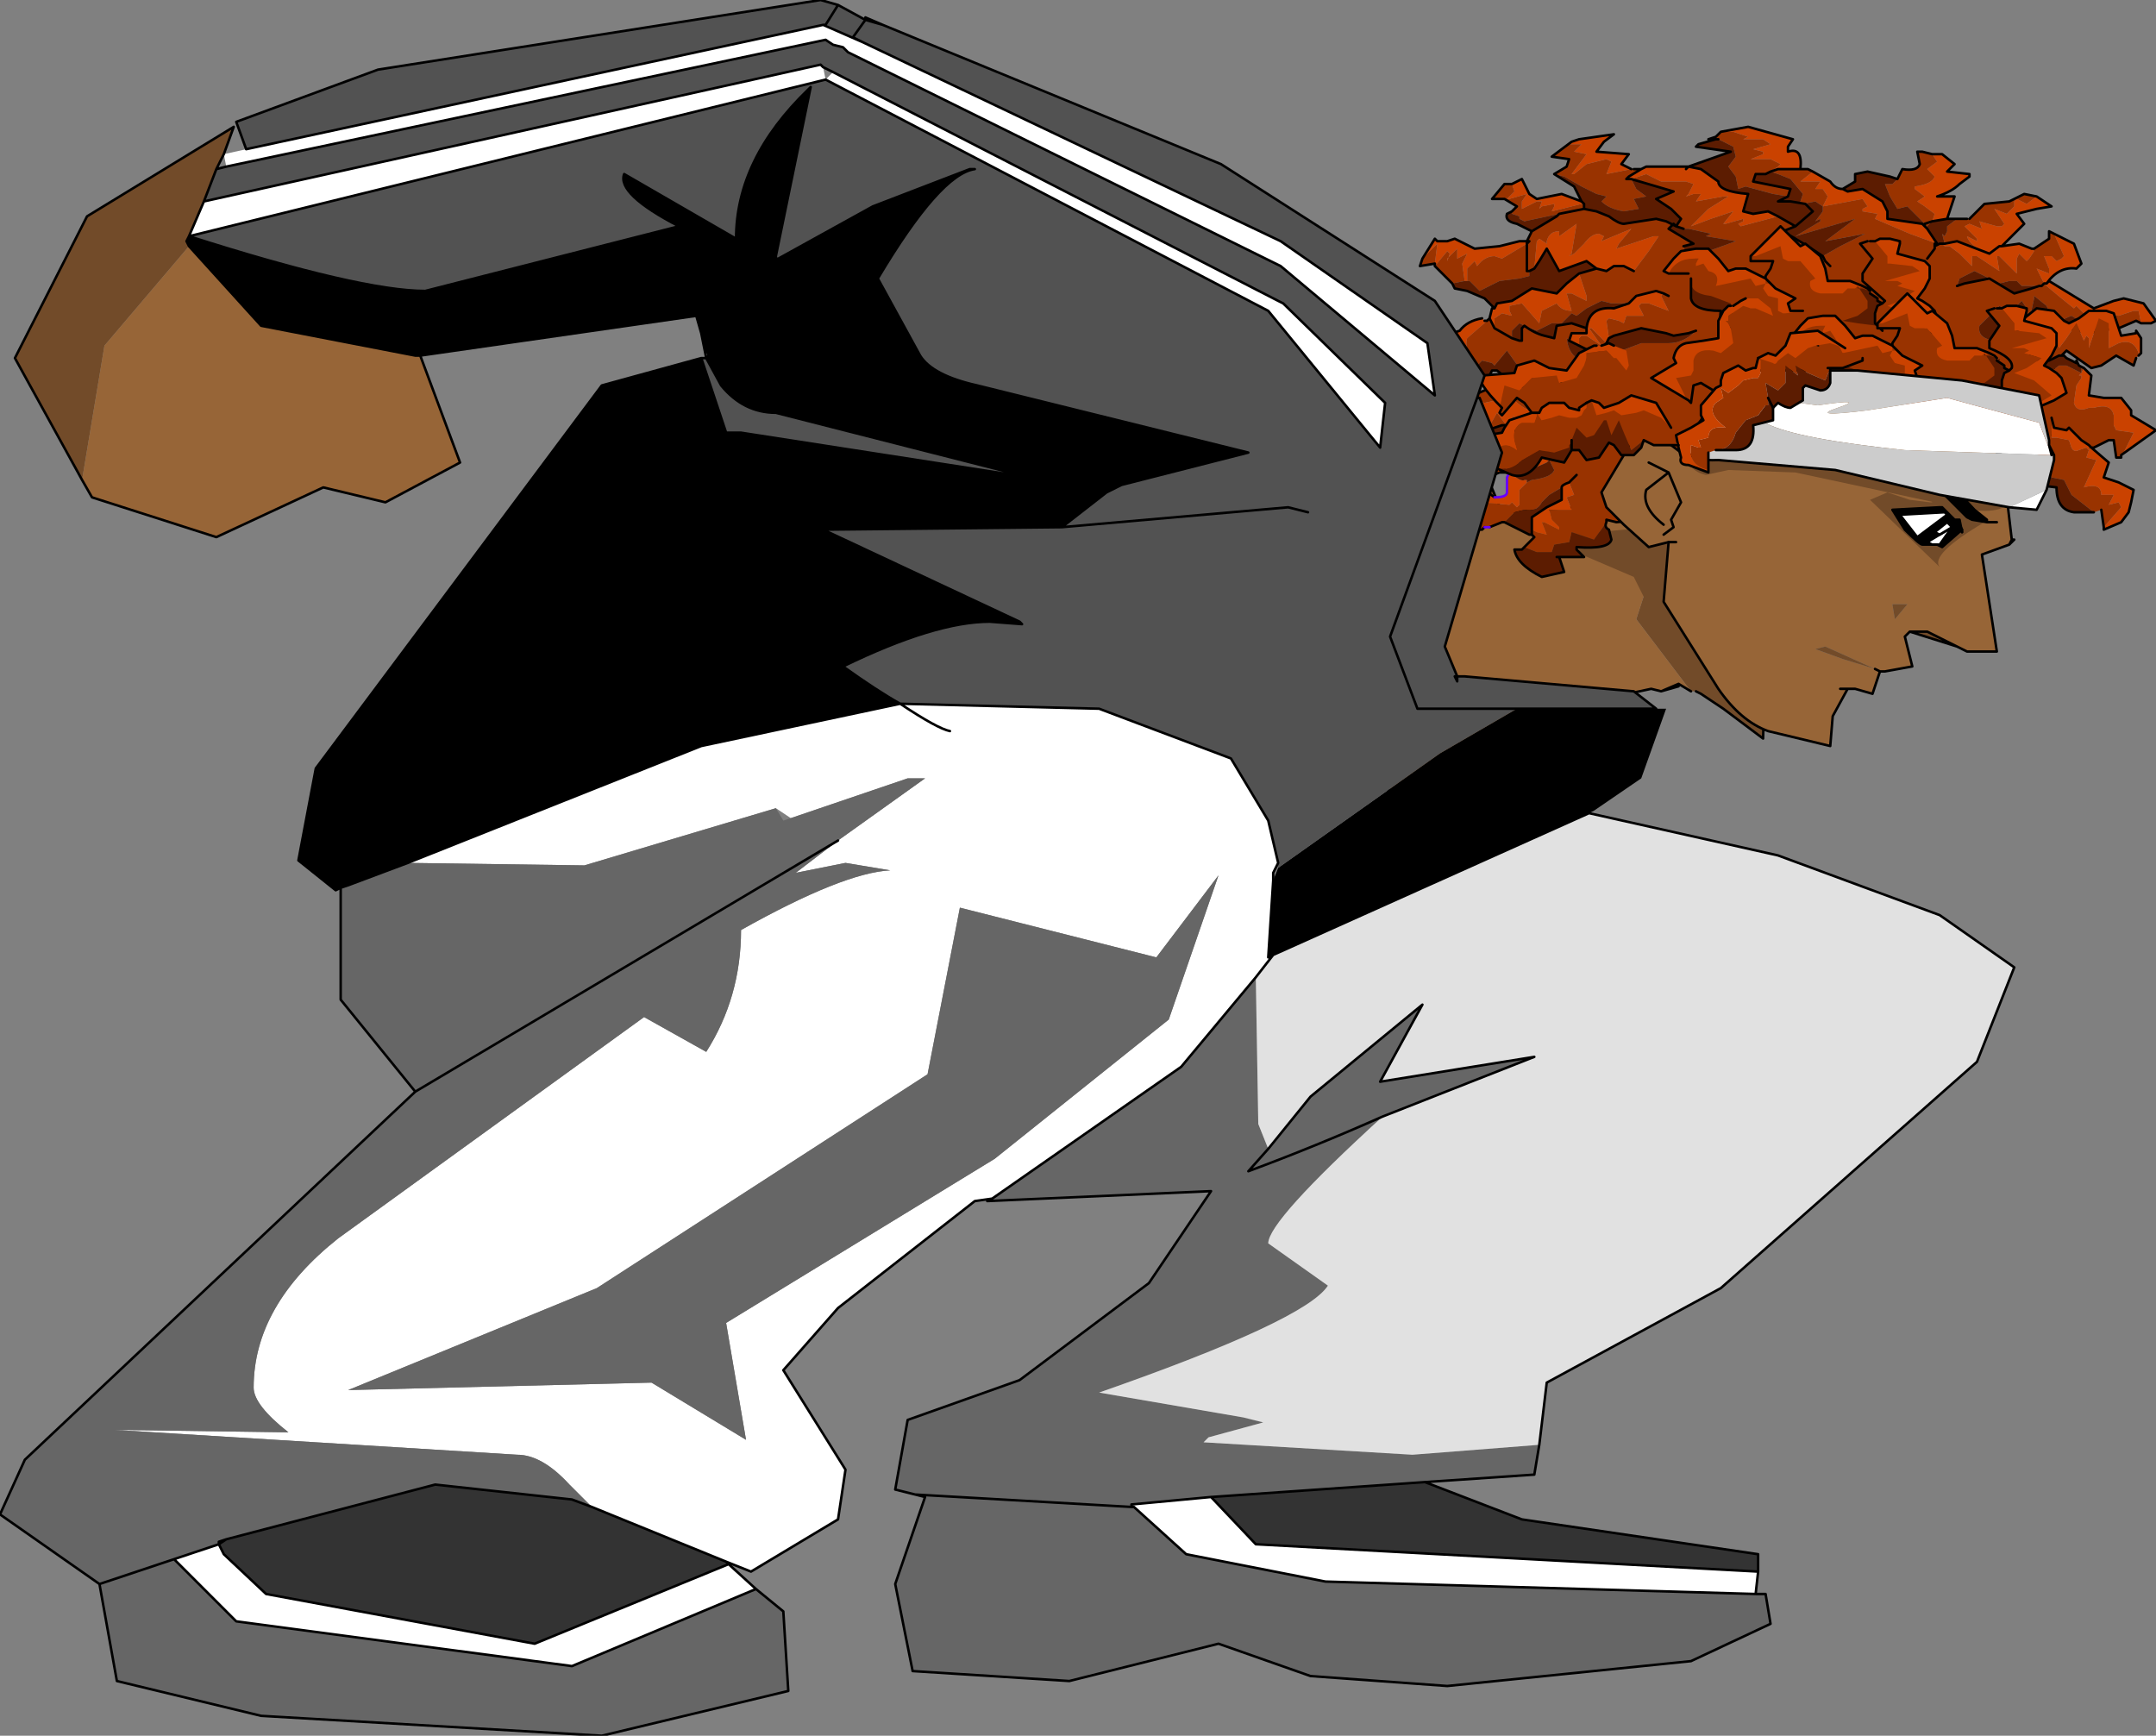
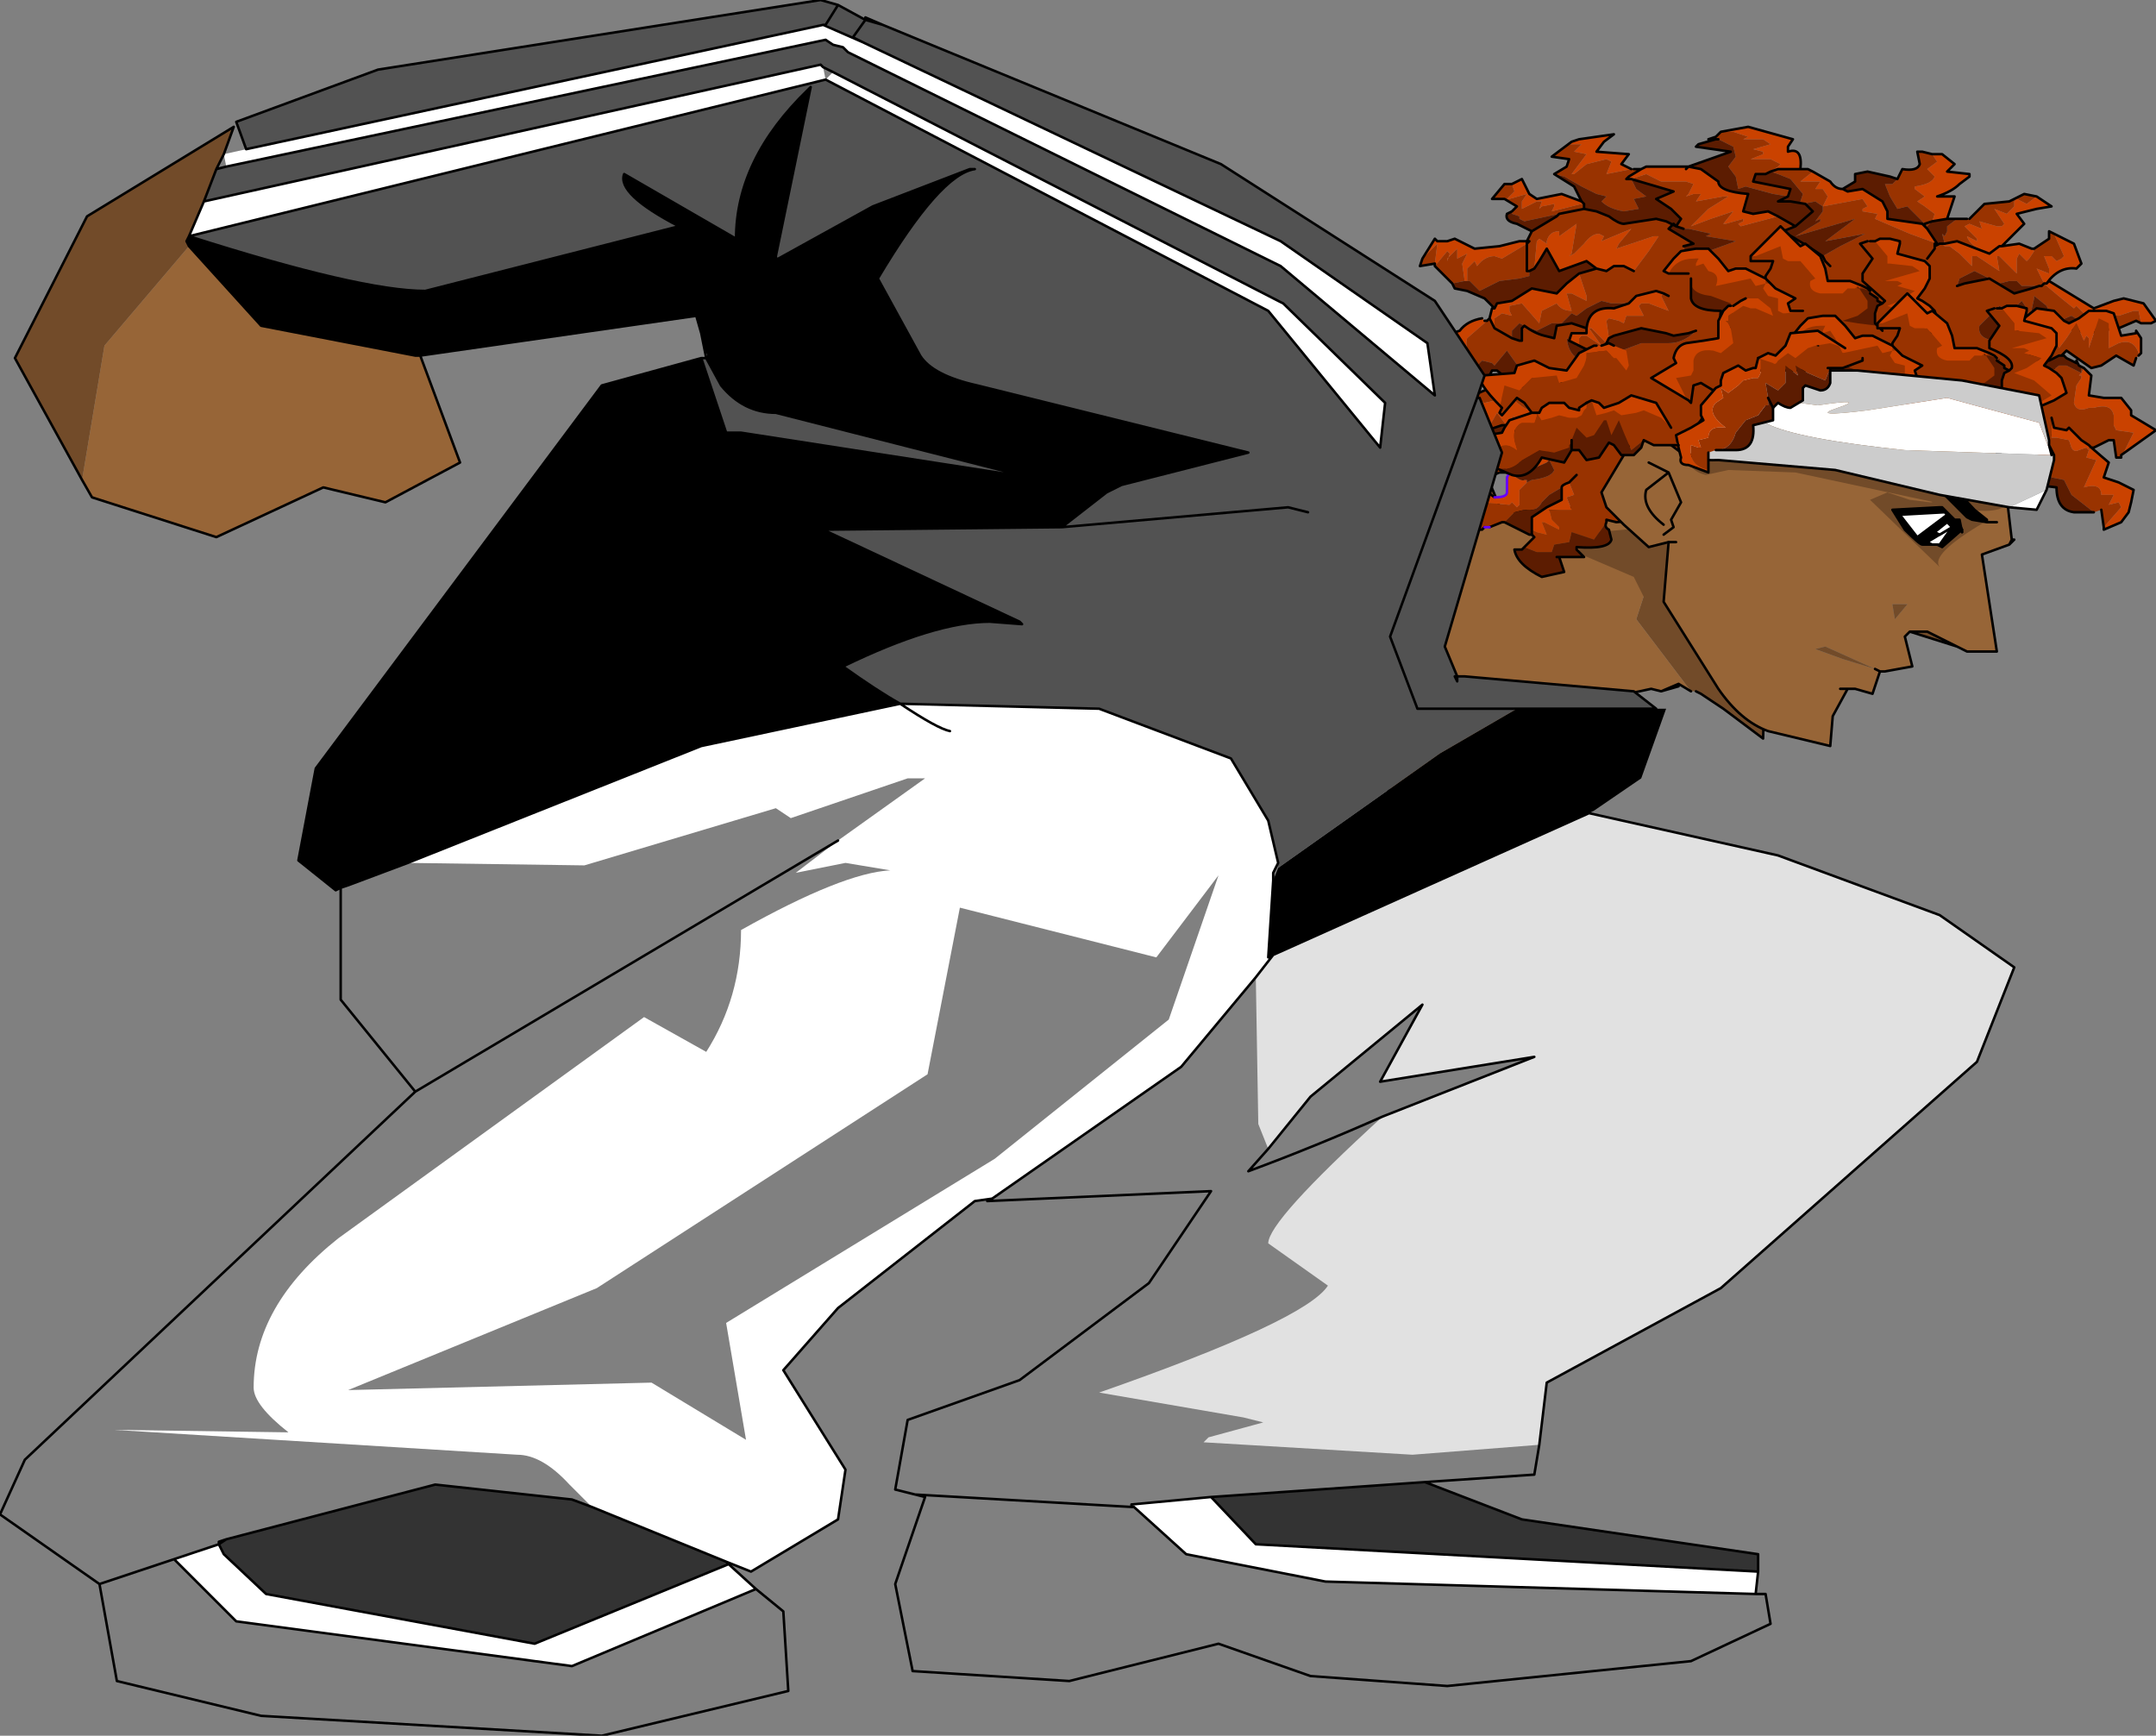
<svg xmlns="http://www.w3.org/2000/svg" height="34.9px" width="43.35px">
  <rect width="100%" height="100%" fill="#808080" stroke="none" />
  <g transform="matrix(1.0, 0.0, 0.0, 1.0, 16.5, 33.9)">
    <path d="M17.25 -20.15 L17.25 -20.1 16.9 -20.0 17.25 -20.15" fill="#736059" fill-rule="evenodd" stroke="none" />
    <path d="M17.0 -23.3 L17.7 -23.45 19.0 -20.65 18.95 -19.05 18.15 -19.65 17.7 -19.95 17.6 -20.0 17.5 -20.0 16.4 -21.45 17.0 -23.3 M14.75 -19.8 L12.25 -17.7 11.35 -18.05 10.4 -18.65 8.4 -19.3 Q7.7 -19.65 8.1 -21.15 8.35 -22.75 9.5 -24.2 10.05 -24.9 12.7 -26.0 L13.7 -23.6 13.1 -23.65 11.15 -23.75 Q7.35 -24.75 12.1 -19.15 L13.3 -19.55 14.0 -19.75 14.75 -19.8" fill="#724b29" fill-rule="evenodd" stroke="none" />
    <path d="M17.5 -20.0 L17.25 -20.15 16.9 -20.0 16.7 -20.05 16.0 -19.9 15.0 -19.85 14.75 -19.8 14.0 -19.75 13.3 -19.55 12.1 -19.15 Q7.35 -24.75 11.15 -23.75 L13.1 -23.65 13.7 -23.6 14.6 -23.65 16.1 -23.8 Q17.05 -24.05 17.0 -23.3 L16.4 -21.45 17.5 -20.0" fill="#976537" fill-rule="evenodd" stroke="none" />
    <path d="M17.0 -23.3 L17.7 -23.45 19.0 -20.65 18.95 -19.05 18.15 -19.65 17.7 -19.95 17.6 -20.0 M17.5 -20.0 L17.25 -20.15 17.25 -20.1 16.9 -20.0 16.7 -20.05 16.0 -19.9 15.0 -19.85 14.75 -19.8 M13.7 -23.6 L14.6 -23.65 16.1 -23.8 Q17.05 -24.05 17.0 -23.3 M17.25 -20.15 L16.9 -20.0" fill="none" stroke="#000000" stroke-linecap="round" stroke-linejoin="round" stroke-width="0.05" />
    <path d="M14.75 -19.8 L12.25 -17.7 11.35 -18.05 10.4 -18.65 8.4 -19.3 Q7.7 -19.65 8.1 -21.15 8.35 -22.75 9.5 -24.2 10.05 -24.9 12.7 -26.0 L13.7 -23.6" fill="none" stroke="#000000" stroke-linecap="round" stroke-linejoin="round" stroke-width="0.05" />
    <path d="M17.4 -23.1 Q17.3 -22.8 16.85 -22.6 L17.0 -22.3 16.85 -22.0 16.55 -21.9 16.35 -22.3 15.3 -22.75 14.95 -23.4 Q15.0 -23.55 15.2 -23.5 L15.6 -23.2 17.25 -23.35 17.4 -23.1" fill="#724b29" fill-rule="evenodd" stroke="none" />
    <path d="M18.1 -31.25 L18.0 -31.15 17.85 -31.1 18.05 -31.1 18.0 -31.1 18.05 -31.1 18.35 -30.95 18.4 -30.75 18.25 -30.55 18.4 -30.35 18.45 -30.1 18.6 -30.15 19.15 -30.0 19.45 -29.95 19.5 -30.1 18.75 -30.25 18.8 -30.4 19.0 -30.4 19.1 -30.45 19.25 -30.55 19.3 -30.6 19.1 -30.7 18.7 -30.7 18.95 -30.8 18.95 -30.85 18.75 -30.9 19.1 -31.0 18.95 -31.1 18.55 -31.1 18.65 -31.15 18.35 -31.25 18.1 -31.25 M16.5 -30.5 L16.35 -30.5 16.3 -30.5 15.8 -30.4 15.9 -30.65 15.8 -30.7 15.4 -30.6 15.15 -30.4 15.1 -30.4 15.4 -30.8 15.15 -30.85 15.3 -31.0 15.05 -31.0 15.1 -31.05 14.7 -30.75 15.05 -30.7 15.0 -30.55 14.75 -30.4 14.95 -30.35 15.3 -30.15 15.6 -30.0 15.8 -29.95 15.7 -29.85 Q15.85 -29.7 16.15 -29.65 L16.45 -29.7 16.35 -29.9 16.6 -29.95 16.4 -30.1 16.3 -30.3 16.25 -30.3 16.2 -30.3 16.25 -30.35 16.5 -30.5 M13.9 -30.2 L13.75 -30.2 13.5 -29.9 13.75 -29.9 14.0 -29.75 13.9 -29.65 13.9 -29.6 14.05 -29.55 14.05 -29.5 14.05 -29.45 14.05 -29.5 14.15 -29.45 14.85 -29.6 14.8 -29.55 14.3 -29.25 14.2 -29.05 14.25 -29.05 14.2 -29.0 13.7 -28.7 13.55 -28.75 Q13.35 -28.75 13.2 -28.55 L13.15 -28.65 13.0 -28.5 13.0 -28.25 13.05 -28.25 13.25 -28.05 13.65 -28.25 14.05 -28.3 14.25 -28.35 14.25 -28.45 14.35 -28.5 14.4 -29.05 14.45 -29.1 14.6 -29.0 14.6 -29.05 Q14.65 -29.25 14.85 -29.25 L14.85 -29.15 15.2 -29.4 15.1 -28.8 15.05 -28.75 15.15 -28.8 15.35 -29.0 Q15.5 -29.2 15.65 -29.2 L15.75 -29.15 15.7 -29.05 16.3 -29.3 16.05 -29.0 16.0 -28.9 16.75 -29.15 16.85 -29.15 16.65 -28.85 16.35 -28.45 16.15 -28.55 15.95 -28.55 15.8 -28.45 15.6 -28.5 15.25 -28.4 15.4 -27.95 15.4 -27.85 15.1 -28.0 15.0 -28.0 15.1 -27.65 Q14.9 -27.65 14.8 -27.8 L14.5 -27.65 14.45 -27.4 14.1 -27.8 13.85 -27.75 13.85 -27.65 13.9 -27.55 13.7 -27.6 13.55 -27.5 13.55 -27.3 13.45 -27.5 13.4 -27.45 13.35 -27.45 13.4 -27.45 13.0 -27.1 Q12.95 -26.95 13.05 -26.75 L13.0 -26.7 12.7 -26.8 12.85 -26.45 12.9 -26.45 12.85 -26.45 12.8 -26.5 12.4 -27.1 12.35 -27.1 12.5 -26.55 12.5 -26.5 12.25 -26.9 12.2 -26.95 12.35 -26.15 11.95 -26.9 11.8 -27.2 11.65 -27.15 11.6 -27.15 11.9 -26.6 12.2 -26.05 12.65 -26.3 12.85 -26.45 13.0 -26.4 13.2 -26.55 13.3 -26.65 13.5 -26.6 13.55 -26.55 13.8 -26.85 14.05 -26.5 14.1 -26.5 14.3 -26.35 Q14.4 -26.2 14.6 -26.2 L14.8 -26.15 14.2 -26.1 Q14.1 -26.1 13.85 -26.25 L13.35 -26.05 13.0 -25.9 13.35 -25.8 13.8 -25.9 13.9 -25.9 Q14.15 -25.65 14.3 -25.65 L14.4 -25.65 14.5 -25.55 14.5 -25.3 14.4 -25.3 14.1 -25.55 14.0 -25.3 13.9 -25.5 13.95 -25.55 13.85 -25.3 Q14.2 -25.1 14.5 -25.05 L14.3 -25.05 14.0 -25.0 13.7 -25.05 13.1 -25.05 12.65 -25.0 12.65 -24.75 12.45 -24.55 12.1 -24.45 12.2 -24.4 Q12.4 -24.25 12.55 -24.3 L12.45 -24.55 12.9 -24.3 12.9 -24.35 12.7 -24.7 13.0 -24.55 13.0 -24.5 13.0 -24.55 12.9 -24.9 13.1 -24.75 13.3 -24.55 13.05 -24.95 13.6 -24.55 13.55 -24.6 13.35 -25.0 13.8 -24.65 Q13.7 -24.85 13.75 -25.0 L14.0 -24.95 14.15 -24.85 14.25 -24.85 14.4 -24.85 14.45 -24.9 14.55 -24.85 14.75 -24.7 14.65 -24.65 14.75 -24.45 Q14.7 -24.3 14.3 -24.25 L14.2 -24.2 14.05 -24.05 14.05 -23.75 14.0 -23.7 13.9 -23.8 13.85 -23.75 13.25 -23.8 13.3 -23.85 13.25 -23.8 13.35 -23.6 13.15 -23.6 13.2 -23.25 13.3 -23.25 13.35 -23.3 13.45 -23.3 13.7 -23.4 13.75 -23.4 13.8 -23.45 13.95 -23.6 14.15 -23.65 Q14.4 -23.6 14.5 -23.8 L14.65 -23.95 14.9 -24.1 Q14.9 -24.15 15.05 -24.2 L15.15 -23.95 15.0 -23.9 15.1 -23.65 14.65 -23.65 14.7 -23.45 14.85 -23.3 14.85 -23.25 14.55 -23.4 14.5 -23.4 14.6 -23.15 14.4 -23.2 14.3 -23.25 14.3 -23.15 14.35 -23.1 14.15 -22.9 14.1 -22.85 14.15 -22.9 14.4 -22.8 14.7 -22.8 14.75 -22.95 15.05 -23.0 15.1 -23.2 15.55 -23.05 15.8 -23.4 15.8 -23.45 16.0 -23.4 17.5 -23.55 19.15 -23.7 21.5 -24.1 21.6 -24.15 22.2 -24.3 22.75 -24.05 Q23.0 -24.05 23.15 -24.4 L23.35 -24.85 23.65 -24.85 23.85 -25.2 24.1 -25.4 24.05 -25.5 23.85 -25.55 23.8 -25.55 Q23.5 -25.7 23.55 -25.9 L23.65 -26.05 23.65 -26.1 23.7 -26.15 23.7 -26.4 23.6 -26.6 23.7 -26.7 23.75 -26.65 24.25 -26.15 23.95 -25.95 Q23.85 -25.75 24.25 -25.7 L24.7 -25.55 24.65 -25.45 24.8 -25.4 24.7 -25.25 24.95 -25.15 25.0 -25.15 25.2 -25.15 25.15 -25.4 25.0 -25.35 24.95 -25.7 24.45 -25.85 24.6 -26.2 24.7 -26.35 24.7 -26.5 24.65 -26.5 24.7 -26.55 24.65 -26.65 24.9 -26.95 24.8 -27.1 24.6 -27.2 24.55 -27.2 24.5 -27.2 24.35 -27.15 24.3 -27.1 23.6 -27.05 Q23.25 -27.1 23.3 -27.35 L23.5 -27.55 23.7 -27.75 23.9 -27.65 Q23.95 -27.6 24.0 -27.7 L24.15 -27.85 24.25 -27.7 24.3 -27.45 24.4 -27.9 24.4 -27.95 24.65 -27.75 24.8 -27.4 25.15 -27.55 25.4 -27.4 Q25.55 -27.3 25.8 -27.25 L26.0 -27.3 26.05 -27.3 26.1 -27.3 26.45 -27.45 26.55 -27.4 26.5 -27.65 26.4 -27.65 26.1 -27.55 25.9 -27.6 25.5 -27.55 25.4 -27.6 25.25 -27.75 25.2 -27.7 24.95 -27.9 24.65 -28.15 24.6 -28.2 24.45 -28.5 24.7 -28.4 24.7 -28.5 24.6 -28.75 24.75 -28.75 24.85 -28.65 24.95 -28.7 25.0 -28.75 24.8 -29.2 24.7 -29.25 24.7 -29.1 24.4 -28.9 24.35 -28.9 24.4 -28.85 24.3 -28.7 24.25 -28.65 24.1 -28.8 24.05 -28.7 24.05 -28.4 23.7 -28.75 23.65 -28.75 23.7 -28.45 23.25 -28.75 23.15 -28.75 23.15 -28.65 23.15 -28.55 23.2 -28.5 22.9 -28.8 22.7 -28.95 22.65 -28.95 22.6 -28.95 22.55 -29.0 22.5 -29.0 22.4 -28.95 22.4 -28.9 22.4 -28.95 22.5 -29.0 22.4 -29.0 22.45 -29.0 21.9 -29.2 21.2 -29.5 21.25 -29.6 20.95 -29.65 20.95 -29.7 21.05 -29.75 20.95 -29.9 20.15 -29.75 20.25 -29.95 20.15 -30.1 20.0 -30.1 20.1 -30.25 19.9 -30.25 19.7 -30.25 19.95 -30.45 19.85 -30.5 19.7 -30.5 19.25 -30.5 19.1 -30.45 19.25 -30.4 19.5 -30.3 19.75 -30.0 19.7 -29.85 19.7 -29.8 19.75 -29.8 20.0 -29.85 20.15 -29.75 20.15 -29.65 20.0 -29.45 20.1 -29.5 20.1 -29.45 19.6 -29.15 20.8 -29.5 20.2 -29.05 21.0 -29.2 20.5 -28.95 20.15 -28.75 19.85 -28.95 19.35 -29.25 19.6 -29.35 19.25 -29.55 18.5 -29.35 18.45 -29.4 18.55 -29.45 18.55 -29.5 18.2 -29.4 18.15 -29.4 18.35 -29.65 17.9 -29.5 17.5 -29.35 17.85 -29.7 18.25 -29.95 18.15 -29.95 17.6 -29.85 17.7 -30.0 17.55 -30.0 17.4 -29.95 17.45 -30.0 17.55 -30.2 17.4 -30.25 16.9 -30.25 16.6 -30.4 16.3 -30.3 17.15 -30.05 16.8 -29.9 17.1 -29.7 17.3 -29.5 17.2 -29.35 17.0 -29.45 16.8 -29.5 16.15 -29.4 Q16.05 -29.4 15.85 -29.55 L15.6 -29.65 15.35 -29.7 15.35 -29.8 15.3 -29.8 14.7 -29.65 14.75 -29.75 14.75 -29.8 14.5 -29.75 14.45 -29.7 14.5 -29.85 14.4 -29.85 14.1 -29.7 14.1 -29.85 14.2 -30.0 13.85 -29.9 13.8 -29.9 13.95 -30.05 13.9 -30.2 M12.1 -28.7 L12.05 -28.55 12.35 -28.6 12.4 -29.0 12.1 -28.7 M12.35 -28.55 L12.4 -28.5 12.7 -28.2 12.95 -28.25 12.9 -28.6 13.0 -28.8 12.8 -28.7 12.8 -28.9 12.6 -28.7 12.6 -28.65 12.65 -28.8 12.6 -28.85 12.35 -28.55 M11.65 -25.7 Q11.5 -25.5 11.95 -25.35 L12.25 -25.0 12.55 -25.1 12.35 -25.4 12.25 -25.65 12.15 -25.65 12.3 -25.3 12.25 -25.25 11.65 -25.7 M12.65 -25.15 L12.9 -25.4 Q13.05 -25.25 13.3 -25.25 L13.15 -25.4 12.9 -25.6 12.75 -25.4 12.7 -25.35 12.6 -25.7 12.55 -25.7 12.65 -25.45 12.65 -25.15 M12.9 -24.1 L13.0 -24.05 13.05 -24.1 12.9 -24.1 M12.5 -22.95 L12.6 -23.2 12.65 -23.35 12.95 -23.15 13.05 -23.2 12.55 -23.65 12.45 -23.75 12.6 -23.5 12.65 -23.5 12.65 -23.35 12.5 -23.4 12.5 -23.45 12.4 -23.55 12.1 -23.65 12.05 -23.65 12.5 -22.95 M24.45 -29.95 L24.2 -30.0 23.9 -29.85 23.4 -29.8 23.1 -29.5 23.05 -29.5 22.85 -29.5 22.65 -29.35 22.65 -29.25 22.6 -29.15 22.55 -29.2 22.6 -29.0 22.85 -29.05 23.5 -28.8 Q23.1 -28.95 23.05 -29.15 L23.25 -29.05 23.25 -29.1 23.0 -29.35 23.1 -29.4 23.35 -29.3 23.3 -29.45 23.65 -29.35 23.75 -29.35 23.8 -29.4 23.6 -29.7 23.85 -29.6 24.0 -29.75 24.0 -29.85 24.05 -29.9 24.25 -29.8 24.45 -29.95 M22.35 -30.8 L22.15 -30.85 22.05 -30.85 22.1 -30.6 Q22.05 -30.45 21.75 -30.5 L21.65 -30.3 21.6 -30.25 21.55 -30.2 21.45 -30.2 21.4 -30.2 21.5 -29.95 21.65 -29.7 21.85 -29.75 22.2 -29.4 22.2 -29.35 22.25 -29.35 22.35 -29.45 22.4 -29.6 22.2 -29.75 22.05 -29.85 22.2 -29.95 22.0 -30.1 22.0 -30.15 Q22.35 -30.2 22.4 -30.35 L22.25 -30.5 22.45 -30.65 22.35 -30.8 M17.35 -29.3 L17.45 -29.3 17.9 -29.2 17.8 -29.15 18.4 -29.05 17.85 -28.85 18.1 -28.65 18.0 -28.6 17.95 -28.6 17.9 -28.6 Q17.4 -28.7 17.35 -28.95 L17.55 -29.0 17.05 -29.3 17.15 -29.4 17.2 -29.35 17.35 -29.3 17.2 -29.35 17.15 -29.4 Q17.25 -29.3 17.35 -29.3 M14.2 -29.0 L14.2 -28.45 14.25 -28.45 14.2 -28.45 14.2 -29.0 M15.35 -29.7 L14.85 -29.6 15.35 -29.7 M15.4 -27.3 L15.1 -27.4 14.8 -27.35 14.75 -27.1 14.55 -27.15 Q14.35 -27.2 14.15 -27.35 L14.4 -27.25 14.7 -27.4 14.9 -27.4 15.1 -27.6 15.2 -27.55 15.4 -27.7 15.7 -27.85 15.9 -27.8 16.25 -27.8 16.4 -27.95 16.8 -28.05 16.95 -28.0 16.9 -27.95 17.05 -27.65 16.65 -27.8 16.5 -27.8 16.45 -27.75 16.55 -27.55 16.35 -27.55 16.2 -27.55 16.15 -27.4 16.05 -27.45 15.85 -27.5 15.8 -27.45 15.85 -27.1 15.95 -27.15 16.5 -27.3 17.0 -27.2 17.15 -27.15 17.45 -27.2 17.6 -27.25 Q17.35 -27.0 17.05 -27.0 L16.5 -27.0 16.1 -26.85 15.75 -26.7 15.65 -26.75 15.35 -26.65 Q15.05 -26.7 15.0 -27.1 L15.2 -26.95 15.25 -26.95 15.05 -27.05 15.1 -27.2 15.4 -27.2 15.4 -27.3 M17.05 -27.95 Q16.95 -28.0 16.95 -28.0 16.95 -28.0 17.05 -27.95 M13.9 -27.1 L13.9 -27.25 14.05 -27.4 14.15 -27.35 14.1 -27.3 14.1 -27.05 14.05 -27.05 13.9 -27.1 13.55 -27.3 13.9 -27.1 M13.4 -25.25 L13.7 -25.35 13.8 -25.35 13.75 -25.4 13.6 -25.6 13.4 -25.25 M15.8 -27.0 L15.5 -27.3 15.45 -27.3 15.7 -26.95 15.4 -27.15 15.3 -27.15 15.25 -27.1 15.25 -26.95 15.45 -26.85 15.65 -26.85 15.75 -26.95 15.8 -27.0 M14.9 -26.2 L14.8 -26.15 14.9 -26.2 M20.3 -28.55 L20.2 -28.65 20.15 -28.75 20.2 -28.65 20.3 -28.55 M15.2 -24.35 L15.05 -24.2 15.2 -24.35 M24.55 -28.15 L24.6 -28.2 24.55 -28.15 24.5 -28.15 24.35 -28.1 24.0 -28.0 23.5 -28.3 23.0 -28.2 22.85 -28.15 22.9 -28.3 23.2 -28.45 23.7 -28.2 23.9 -28.25 24.05 -28.25 24.15 -28.15 24.55 -28.15 M22.2 -29.4 L22.35 -29.45 22.2 -29.4 M22.25 -28.7 L22.4 -28.9 22.4 -29.0 22.45 -29.0 22.4 -29.0 22.4 -28.9 22.25 -28.7 M24.5 -27.2 L24.3 -27.1 24.5 -27.2 M21.85 -24.35 L21.6 -24.15 21.85 -24.35 M20.95 -24.05 L21.5 -24.1 20.95 -24.05" fill="#993300" fill-rule="evenodd" stroke="none" />
    <path d="M19.7 -30.5 Q19.75 -30.95 19.45 -30.85 L19.45 -30.95 19.55 -31.1 18.65 -31.35 18.1 -31.25 18.35 -31.25 18.65 -31.15 18.55 -31.1 18.95 -31.1 19.1 -31.0 18.75 -30.9 18.95 -30.85 18.95 -30.8 18.7 -30.7 19.1 -30.7 19.3 -30.6 19.25 -30.55 19.1 -30.45 19.0 -30.4 19.1 -30.45 19.25 -30.5 19.7 -30.5 M17.45 -30.55 L17.4 -30.55 16.6 -30.55 16.5 -30.5 16.25 -30.35 16.2 -30.3 16.25 -30.3 16.3 -30.3 16.6 -30.4 16.9 -30.25 17.4 -30.25 17.55 -30.2 17.45 -30.0 17.4 -29.95 17.55 -30.0 17.7 -30.0 17.6 -29.85 18.15 -29.95 18.25 -29.95 17.85 -29.7 17.5 -29.35 17.9 -29.5 18.35 -29.65 18.15 -29.4 18.2 -29.4 18.55 -29.5 18.55 -29.45 18.45 -29.4 18.5 -29.35 19.25 -29.55 19.05 -29.65 18.75 -29.6 18.55 -29.65 18.65 -30.0 Q18.05 -30.05 18.05 -30.25 L17.7 -30.5 17.45 -30.55 17.4 -30.5 17.45 -30.55 M16.3 -30.5 L16.1 -30.6 16.25 -30.8 15.6 -30.85 15.75 -31.05 15.95 -31.2 15.25 -31.1 15.1 -31.05 15.05 -31.0 15.3 -31.0 15.15 -30.85 15.4 -30.8 15.1 -30.4 15.15 -30.4 15.4 -30.6 15.8 -30.7 15.9 -30.65 15.8 -30.4 16.3 -30.5 M15.3 -29.85 L14.9 -30.0 14.4 -29.9 14.25 -30.0 14.1 -30.3 13.9 -30.2 13.95 -30.05 13.8 -29.9 13.85 -29.9 14.2 -30.0 14.1 -29.85 14.1 -29.7 14.4 -29.85 14.5 -29.85 14.45 -29.7 14.5 -29.75 14.75 -29.8 14.75 -29.75 14.7 -29.65 15.3 -29.8 15.35 -29.8 15.3 -29.85 M14.2 -29.05 L14.05 -29.05 13.65 -28.95 13.15 -28.9 12.75 -29.1 12.6 -29.05 12.4 -29.05 12.35 -29.1 12.1 -28.7 12.4 -29.0 12.35 -28.6 12.35 -28.55 12.6 -28.85 12.65 -28.8 12.6 -28.65 12.6 -28.7 12.8 -28.9 12.8 -28.7 13.0 -28.8 12.9 -28.6 12.95 -28.25 13.0 -28.25 13.0 -28.5 13.15 -28.65 13.2 -28.55 Q13.35 -28.75 13.55 -28.75 L13.7 -28.7 14.2 -29.0 14.2 -29.05 M13.55 -27.7 L13.5 -27.7 13.45 -27.5 13.55 -27.3 13.55 -27.5 13.7 -27.6 13.9 -27.55 13.85 -27.65 13.85 -27.75 14.1 -27.8 14.45 -27.4 14.5 -27.65 14.8 -27.8 Q14.9 -27.65 15.1 -27.65 L15.0 -28.0 15.1 -28.0 15.4 -27.85 15.4 -27.95 15.25 -28.4 15.0 -28.2 14.8 -28.0 14.3 -28.1 13.9 -27.85 13.6 -27.8 13.55 -27.7 M13.35 -27.45 L13.3 -27.5 Q13.0 -27.45 12.85 -27.25 L12.55 -27.15 12.25 -27.25 11.8 -27.2 11.95 -26.9 12.35 -26.15 12.2 -26.95 12.25 -26.9 12.5 -26.5 12.5 -26.55 12.35 -27.1 12.4 -27.1 12.8 -26.5 12.85 -26.45 12.9 -26.45 12.85 -26.45 12.7 -26.8 13.0 -26.7 13.05 -26.75 Q12.95 -26.95 13.0 -27.1 L13.4 -27.45 13.35 -27.45 M13.0 -25.9 L12.65 -26.0 12.15 -25.9 11.95 -25.7 11.7 -25.85 11.65 -25.7 12.25 -25.25 12.3 -25.3 12.15 -25.65 12.25 -25.65 12.35 -25.4 12.55 -25.1 12.65 -25.15 12.65 -25.45 12.55 -25.7 12.6 -25.7 12.7 -25.35 12.75 -25.4 12.9 -25.6 13.15 -25.4 13.3 -25.25 13.35 -25.25 13.4 -25.25 13.6 -25.6 13.75 -25.4 13.8 -25.35 13.85 -25.3 13.95 -25.55 13.9 -25.5 14.0 -25.3 14.1 -25.55 14.4 -25.3 14.5 -25.3 14.5 -25.55 14.4 -25.65 14.3 -25.65 Q14.15 -25.65 13.9 -25.9 L13.8 -25.9 13.35 -25.8 13.0 -25.9 M12.1 -24.45 L12.55 -24.05 12.7 -24.2 12.9 -24.15 12.9 -24.1 13.05 -24.1 13.05 -24.25 13.15 -24.45 13.3 -24.25 13.4 -24.3 13.65 -24.4 13.7 -24.55 13.85 -24.4 13.9 -24.4 14.0 -24.35 14.05 -24.65 14.15 -24.4 14.6 -24.6 14.65 -24.65 14.75 -24.7 14.55 -24.85 14.45 -24.9 14.4 -24.85 14.25 -24.85 14.15 -24.85 14.0 -24.95 13.75 -25.0 Q13.7 -24.85 13.8 -24.65 L13.35 -25.0 13.55 -24.6 13.6 -24.55 13.05 -24.95 13.3 -24.55 13.1 -24.75 12.9 -24.9 13.0 -24.55 13.0 -24.5 13.0 -24.55 12.7 -24.7 12.9 -24.35 12.9 -24.3 12.45 -24.55 12.55 -24.3 Q12.4 -24.25 12.2 -24.4 L12.1 -24.45 M13.05 -24.05 L12.95 -23.95 12.95 -23.6 12.75 -23.65 12.4 -23.8 12.0 -23.75 11.95 -23.6 12.4 -22.85 12.45 -22.85 12.5 -22.95 12.05 -23.65 12.1 -23.65 12.4 -23.55 12.5 -23.45 12.5 -23.4 12.65 -23.35 12.65 -23.5 12.6 -23.5 12.45 -23.75 12.55 -23.65 13.05 -23.2 13.2 -23.25 13.15 -23.6 13.35 -23.6 13.25 -23.8 13.3 -23.85 13.25 -23.8 13.85 -23.75 13.9 -23.8 14.0 -23.7 14.05 -23.75 14.05 -24.05 14.2 -24.2 14.2 -24.25 14.15 -24.25 Q14.1 -24.2 13.85 -24.4 L13.9 -24.4 13.85 -24.4 13.8 -24.3 13.8 -24.0 Q13.8 -23.9 13.55 -23.9 L13.35 -24.05 13.05 -24.1 13.05 -24.05 M25.2 -25.15 L25.4 -25.0 25.65 -25.2 25.6 -25.2 25.3 -25.55 24.95 -25.8 Q24.7 -25.95 24.75 -26.05 L24.95 -26.35 24.85 -26.4 24.8 -26.5 24.7 -26.55 24.65 -26.5 24.7 -26.5 24.7 -26.35 24.6 -26.2 24.45 -25.85 24.95 -25.7 25.0 -25.35 25.15 -25.4 25.2 -25.15 M26.55 -27.4 L26.75 -27.4 26.85 -27.45 26.6 -27.8 26.2 -27.9 26.0 -27.85 25.6 -27.7 24.7 -28.25 24.65 -28.2 Q24.9 -28.55 25.25 -28.5 L25.35 -28.6 25.2 -29.0 24.8 -29.2 25.0 -28.75 24.95 -28.7 24.85 -28.65 24.75 -28.75 24.6 -28.75 24.7 -28.5 24.7 -28.4 24.45 -28.5 24.6 -28.2 24.65 -28.2 24.6 -28.2 24.65 -28.15 24.95 -27.9 25.2 -27.7 25.25 -27.75 25.4 -27.6 25.5 -27.55 25.9 -27.6 26.1 -27.55 26.4 -27.65 26.5 -27.65 26.55 -27.4 M24.35 -28.9 L24.1 -29.0 23.75 -28.95 24.2 -29.4 24.05 -29.6 24.45 -29.7 24.75 -29.75 24.45 -29.95 24.25 -29.8 24.05 -29.9 24.0 -29.85 24.0 -29.75 23.85 -29.6 23.6 -29.7 23.8 -29.4 23.75 -29.35 23.65 -29.35 23.3 -29.45 23.35 -29.3 23.1 -29.4 23.0 -29.35 23.25 -29.1 23.25 -29.05 23.05 -29.15 Q23.1 -28.95 23.5 -28.8 L22.85 -29.05 22.6 -29.0 22.55 -29.0 22.6 -28.95 22.65 -28.95 22.7 -28.95 22.9 -28.8 23.2 -28.5 23.15 -28.55 23.15 -28.65 23.15 -28.75 23.25 -28.75 23.7 -28.45 23.65 -28.75 23.7 -28.75 24.05 -28.4 24.05 -28.7 24.1 -28.8 24.25 -28.65 24.3 -28.7 24.4 -28.85 24.35 -28.9 M22.65 -29.5 L22.8 -29.95 22.45 -29.95 Q22.75 -30.05 22.9 -30.2 L23.1 -30.35 23.1 -30.4 22.65 -30.45 22.8 -30.6 22.55 -30.8 22.35 -30.8 22.45 -30.65 22.25 -30.5 22.4 -30.35 Q22.35 -30.2 22.0 -30.15 L22.0 -30.1 22.2 -29.95 22.05 -29.85 22.2 -29.75 22.4 -29.6 22.35 -29.45 22.65 -29.5 M20.55 -30.1 Q20.4 -30.1 20.3 -30.25 L19.95 -30.45 19.7 -30.25 19.9 -30.25 20.1 -30.25 20.0 -30.1 20.15 -30.1 20.25 -29.95 20.15 -29.75 20.1 -29.7 20.15 -29.75 20.95 -29.9 21.05 -29.75 20.95 -29.7 20.95 -29.65 21.25 -29.6 21.2 -29.5 21.9 -29.2 22.45 -29.0 22.25 -29.3 22.2 -29.35 22.15 -29.4 21.45 -29.5 21.45 -29.65 21.35 -29.85 20.95 -30.1 20.65 -30.05 20.55 -30.1 M16.35 -28.45 L16.65 -28.85 16.85 -29.15 16.75 -29.15 16.0 -28.9 16.05 -29.0 16.3 -29.3 15.7 -29.05 15.75 -29.15 15.65 -29.2 Q15.5 -29.2 15.35 -29.0 L15.15 -28.8 15.05 -28.75 15.1 -28.8 15.2 -29.4 14.85 -29.15 14.85 -29.25 Q14.65 -29.25 14.6 -29.05 L14.6 -29.0 14.45 -29.1 14.4 -29.05 14.35 -28.5 14.45 -28.65 14.6 -28.9 14.85 -28.45 15.4 -28.65 15.6 -28.5 15.8 -28.45 15.95 -28.55 16.15 -28.55 16.35 -28.45 M16.25 -27.8 L15.95 -27.7 Q15.45 -27.75 15.4 -27.3 L15.4 -27.2 15.1 -27.2 15.05 -27.05 15.25 -26.95 15.25 -27.1 15.3 -27.15 15.4 -27.15 15.7 -26.95 15.45 -27.3 15.5 -27.3 15.8 -27.0 15.85 -27.1 15.8 -27.45 15.85 -27.5 16.05 -27.45 16.15 -27.4 16.2 -27.55 16.35 -27.55 16.55 -27.55 16.45 -27.75 16.5 -27.8 16.65 -27.8 17.05 -27.65 16.9 -27.95 16.95 -28.0 16.8 -28.05 16.4 -27.95 16.25 -27.8 M15.05 -24.2 Q14.9 -24.15 14.9 -24.1 L14.9 -23.85 14.6 -23.7 14.3 -23.5 14.3 -23.25 14.4 -23.2 14.6 -23.15 14.5 -23.4 14.55 -23.4 14.85 -23.25 14.85 -23.3 14.7 -23.45 14.65 -23.65 15.1 -23.65 15.0 -23.9 15.15 -23.95 15.05 -24.2 M23.5 -28.8 L23.7 -28.95 23.75 -28.95 23.7 -28.95 23.5 -28.8" fill="#ca4200" fill-rule="evenodd" stroke="none" />
    <path d="M18.0 -31.1 L17.65 -31.0 17.6 -30.95 18.3 -30.85 17.45 -30.55 17.7 -30.5 18.05 -30.25 Q18.05 -30.05 18.65 -30.0 L18.55 -29.65 18.75 -29.6 19.05 -29.65 19.25 -29.55 19.6 -29.35 19.35 -29.25 19.85 -28.95 20.15 -28.75 20.5 -28.95 21.0 -29.2 20.2 -29.05 20.8 -29.5 19.6 -29.15 20.1 -29.45 20.1 -29.5 20.0 -29.45 20.15 -29.65 20.15 -29.75 20.0 -29.85 19.75 -29.8 19.7 -29.8 19.7 -29.85 19.75 -30.0 19.5 -30.3 19.25 -30.4 19.1 -30.45 19.0 -30.4 18.8 -30.4 18.75 -30.25 19.5 -30.1 19.45 -29.95 19.25 -29.85 19.5 -29.85 19.8 -29.8 19.95 -29.65 19.6 -29.35 19.95 -29.65 19.8 -29.8 19.5 -29.85 19.25 -29.85 19.45 -29.95 19.15 -30.0 18.6 -30.15 18.45 -30.1 18.4 -30.35 18.25 -30.55 18.4 -30.75 18.35 -30.95 18.05 -31.1 18.0 -31.1 M14.75 -30.4 L15.15 -30.15 15.3 -29.85 15.35 -29.8 15.35 -29.7 15.6 -29.65 15.85 -29.55 Q16.05 -29.4 16.15 -29.4 L16.8 -29.5 17.0 -29.45 17.2 -29.35 17.3 -29.5 17.1 -29.7 16.8 -29.9 17.15 -30.05 16.3 -30.3 16.4 -30.1 16.6 -29.95 16.35 -29.9 16.45 -29.7 16.15 -29.65 Q15.85 -29.7 15.7 -29.85 L15.8 -29.95 15.6 -30.0 15.3 -30.15 14.95 -30.35 14.75 -30.4 M13.9 -29.65 L13.8 -29.6 Q13.75 -29.45 14.0 -29.4 L14.3 -29.25 14.8 -29.55 14.85 -29.6 14.15 -29.45 14.05 -29.5 14.05 -29.45 14.05 -29.5 14.05 -29.55 13.9 -29.6 13.9 -29.65 M12.7 -28.2 L12.75 -28.1 13.0 -28.05 13.35 -27.9 13.55 -27.7 13.6 -27.8 13.9 -27.85 14.3 -28.1 14.8 -28.0 15.0 -28.2 15.25 -28.4 15.6 -28.5 15.4 -28.65 14.85 -28.45 14.6 -28.9 14.45 -28.65 14.35 -28.5 14.25 -28.45 14.25 -28.35 14.05 -28.3 13.65 -28.25 13.25 -28.05 13.05 -28.25 13.0 -28.25 12.95 -28.25 12.7 -28.2 M12.9 -26.45 L13.4 -26.25 13.5 -26.45 13.6 -26.45 13.85 -26.25 Q14.1 -26.1 14.2 -26.1 L14.8 -26.15 14.6 -26.2 Q14.4 -26.2 14.3 -26.35 L14.1 -26.5 14.05 -26.5 13.8 -26.85 13.55 -26.55 13.5 -26.6 13.3 -26.65 13.2 -26.55 13.0 -26.4 12.85 -26.45 12.9 -26.45 M13.3 -25.25 L13.1 -25.05 13.7 -25.05 14.0 -25.0 14.3 -25.05 14.5 -25.05 Q14.2 -25.1 13.85 -25.3 L13.8 -25.35 13.7 -25.35 13.4 -25.25 13.35 -25.25 13.3 -25.25 M13.75 -23.4 L14.25 -23.15 14.3 -23.15 14.3 -23.25 14.3 -23.5 14.6 -23.7 14.9 -23.85 14.9 -24.1 14.65 -23.95 14.5 -23.8 Q14.4 -23.6 14.15 -23.65 L13.95 -23.6 13.8 -23.45 13.75 -23.4 M14.1 -22.85 L13.95 -22.85 Q14.0 -22.55 14.5 -22.3 L14.95 -22.4 14.85 -22.7 14.8 -22.7 14.85 -22.7 15.3 -22.7 15.35 -22.7 15.2 -22.85 15.2 -22.9 Q15.85 -22.85 15.9 -23.05 L15.85 -23.25 Q15.75 -23.3 15.8 -23.4 L15.55 -23.05 15.1 -23.2 15.05 -23.0 14.75 -22.95 14.7 -22.8 14.4 -22.8 14.15 -22.9 14.1 -22.85 M24.1 -25.4 L24.35 -25.45 24.7 -25.15 24.95 -25.15 24.7 -25.25 24.8 -25.4 24.65 -25.45 24.7 -25.55 24.25 -25.7 Q23.85 -25.75 23.95 -25.95 L24.25 -26.15 23.75 -26.65 23.7 -26.7 23.6 -26.6 23.7 -26.4 23.7 -26.15 23.65 -26.1 23.65 -26.05 23.55 -25.9 Q23.5 -25.7 23.8 -25.55 L23.85 -25.55 24.05 -25.5 24.1 -25.4 M24.55 -27.2 L24.7 -27.2 25.05 -27.3 25.5 -27.2 26.05 -27.3 26.0 -27.3 25.8 -27.25 Q25.55 -27.3 25.4 -27.4 L25.15 -27.55 24.8 -27.4 24.65 -27.75 24.4 -27.95 24.4 -27.9 24.3 -27.45 24.25 -27.7 24.15 -27.85 24.0 -27.7 Q23.95 -27.6 23.9 -27.65 L23.7 -27.75 23.5 -27.55 23.3 -27.35 Q23.25 -27.1 23.6 -27.05 L24.3 -27.1 24.35 -27.15 24.5 -27.2 24.55 -27.2 M22.85 -29.5 L22.65 -29.5 22.35 -29.45 22.25 -29.35 22.2 -29.35 22.25 -29.3 22.45 -29.0 22.4 -29.0 22.5 -29.0 22.55 -29.0 22.6 -29.0 22.55 -29.2 22.6 -29.15 22.65 -29.25 22.65 -29.35 22.85 -29.5 M21.65 -30.3 L21.5 -30.35 21.05 -30.45 20.8 -30.4 20.8 -30.25 20.55 -30.1 20.65 -30.05 20.95 -30.1 21.35 -29.85 21.45 -29.65 21.45 -29.5 22.15 -29.4 22.2 -29.35 22.2 -29.4 21.85 -29.75 21.65 -29.7 21.5 -29.95 21.4 -30.2 21.45 -30.2 21.55 -30.2 21.6 -30.25 21.65 -30.3 M20.15 -29.75 L20.1 -29.7 20.15 -29.75 M17.35 -28.95 Q17.4 -28.7 17.9 -28.6 L17.95 -28.6 18.0 -28.6 18.1 -28.65 17.85 -28.85 18.4 -29.05 17.8 -29.15 17.9 -29.2 17.45 -29.3 17.35 -29.3 Q17.25 -29.3 17.15 -29.4 L17.05 -29.3 17.55 -29.0 17.35 -28.95 M14.15 -27.35 Q14.35 -27.2 14.55 -27.15 L14.75 -27.1 14.8 -27.35 15.1 -27.4 15.4 -27.3 Q15.45 -27.75 15.95 -27.7 L16.25 -27.8 15.9 -27.8 15.7 -27.85 15.4 -27.7 15.2 -27.55 15.1 -27.6 14.9 -27.4 14.7 -27.4 14.4 -27.25 14.15 -27.35 14.05 -27.4 13.9 -27.25 13.9 -27.1 14.05 -27.05 14.1 -27.05 14.1 -27.3 14.15 -27.35 M15.25 -26.95 L15.2 -26.95 15.0 -27.1 Q15.05 -26.7 15.35 -26.65 L15.65 -26.75 15.75 -26.7 16.1 -26.85 16.5 -27.0 17.05 -27.0 Q17.35 -27.0 17.6 -27.25 L17.45 -27.2 17.15 -27.15 17.0 -27.2 16.5 -27.3 15.95 -27.15 15.85 -27.1 15.8 -27.0 15.75 -26.95 15.65 -26.85 15.45 -26.85 15.25 -26.95 M14.65 -24.65 L14.6 -24.6 14.15 -24.4 14.05 -24.65 14.0 -24.35 13.9 -24.4 13.85 -24.4 13.7 -24.55 13.65 -24.4 13.8 -24.4 13.85 -24.4 Q14.1 -24.2 14.15 -24.25 L14.2 -24.25 14.2 -24.2 14.3 -24.25 Q14.7 -24.3 14.75 -24.45 L14.65 -24.65 M13.3 -24.25 L13.15 -24.45 13.05 -24.25 13.05 -24.1 13.3 -24.25 M24.55 -28.15 L24.15 -28.15 24.05 -28.25 23.9 -28.25 23.7 -28.2 23.2 -28.45 22.9 -28.3 22.85 -28.15 23.0 -28.2 23.5 -28.3 24.0 -28.0 24.35 -28.1 24.5 -28.15 24.55 -28.15" fill="#5c1c01" fill-rule="evenodd" stroke="none" />
    <path d="M19.7 -30.5 Q19.75 -30.95 19.45 -30.85 L19.45 -30.95 19.55 -31.1 18.65 -31.35 18.1 -31.25 18.0 -31.15 17.85 -31.1 18.05 -31.1 18.0 -31.1 17.65 -31.0 17.6 -30.95 18.3 -30.85 17.45 -30.55 17.4 -30.55 16.6 -30.55 16.5 -30.5 16.35 -30.5 M16.3 -30.5 L16.1 -30.6 16.25 -30.8 15.6 -30.85 15.75 -31.05 15.95 -31.2 15.25 -31.1 15.1 -31.05 14.7 -30.75 15.05 -30.7 15.0 -30.55 14.75 -30.4 15.15 -30.15 15.3 -29.85 14.9 -30.0 14.4 -29.9 14.25 -30.0 14.1 -30.3 13.9 -30.2 13.75 -30.2 13.5 -29.9 13.75 -29.9 14.0 -29.75 13.9 -29.65 13.8 -29.6 Q13.75 -29.45 14.0 -29.4 L14.3 -29.25 14.2 -29.05 14.05 -29.05 13.65 -28.95 13.15 -28.9 12.75 -29.1 12.6 -29.05 12.4 -29.05 12.35 -29.1 12.1 -28.7 12.05 -28.55 12.35 -28.6 12.35 -28.55 12.4 -28.5 12.7 -28.2 12.75 -28.1 13.0 -28.05 13.35 -27.9 13.55 -27.7 13.5 -27.7 13.45 -27.5 13.4 -27.45 13.35 -27.45 M13.3 -27.5 Q13.0 -27.45 12.85 -27.25 L12.55 -27.15 12.25 -27.25 11.8 -27.2 11.65 -27.15 11.6 -27.15 11.9 -26.6 12.2 -26.05 12.65 -26.3 12.85 -26.45 12.9 -26.45 13.4 -26.25 13.5 -26.45 13.6 -26.45 13.85 -26.25 13.35 -26.05 13.0 -25.9 12.65 -26.0 12.15 -25.9 11.95 -25.7 11.7 -25.85 11.65 -25.7 Q11.5 -25.5 11.95 -25.35 L12.25 -25.0 12.55 -25.1 12.65 -25.15 12.9 -25.4 Q13.05 -25.25 13.3 -25.25 L13.1 -25.05 12.65 -25.0 12.65 -24.75 12.45 -24.55 12.1 -24.45 12.55 -24.05 12.7 -24.2 12.9 -24.15 12.9 -24.1 13.0 -24.05 13.05 -24.05 12.95 -23.95 12.95 -23.6 12.75 -23.65 12.4 -23.8 12.0 -23.75 11.95 -23.6 12.4 -22.85 12.45 -22.85 12.5 -22.95 12.6 -23.2 12.65 -23.35 12.95 -23.15 13.05 -23.2 13.2 -23.25 13.3 -23.25 13.35 -23.3 M13.45 -23.3 L13.7 -23.4 13.75 -23.4 14.25 -23.15 14.3 -23.15 M24.55 -27.2 L24.7 -27.2 25.05 -27.3 25.5 -27.2 26.05 -27.3 M26.1 -27.3 L26.45 -27.45 26.55 -27.4 26.75 -27.4 26.85 -27.45 26.6 -27.8 26.2 -27.9 26.0 -27.85 25.6 -27.7 24.7 -28.25 24.65 -28.2 Q24.9 -28.55 25.25 -28.5 L25.35 -28.6 25.2 -29.0 24.8 -29.2 24.7 -29.25 24.7 -29.1 24.4 -28.9 24.35 -28.9 24.1 -29.0 23.75 -28.95 24.2 -29.4 24.05 -29.6 24.45 -29.7 24.75 -29.75 24.45 -29.95 24.2 -30.0 23.9 -29.85 23.4 -29.8 23.1 -29.5 M23.05 -29.5 L22.85 -29.5 22.65 -29.5 22.8 -29.95 22.45 -29.95 Q22.75 -30.05 22.9 -30.2 L23.1 -30.35 23.1 -30.4 22.65 -30.45 22.8 -30.6 22.55 -30.8 22.35 -30.8 22.15 -30.85 22.05 -30.85 22.1 -30.6 Q22.05 -30.45 21.75 -30.5 L21.65 -30.3 21.5 -30.35 21.05 -30.45 20.8 -30.4 20.8 -30.25 20.55 -30.1 Q20.4 -30.1 20.3 -30.25 L19.95 -30.45 19.85 -30.5 19.7 -30.5 19.25 -30.5 19.1 -30.45 19.0 -30.4 18.8 -30.4 18.75 -30.25 19.5 -30.1 19.45 -29.95 19.25 -29.85 19.5 -29.85 19.8 -29.8 19.95 -29.65 19.6 -29.35 19.25 -29.55 19.05 -29.65 18.75 -29.6 18.55 -29.65 18.65 -30.0 Q18.05 -30.05 18.05 -30.25 L17.7 -30.5 17.45 -30.55 17.4 -30.5 M20.15 -28.75 L19.85 -28.95 19.35 -29.25 19.6 -29.35 M22.2 -29.4 L22.2 -29.35 22.15 -29.4 21.45 -29.5 21.45 -29.65 21.35 -29.85 20.95 -30.1 20.65 -30.05 20.55 -30.1 20.65 -30.05 M16.3 -30.3 L16.25 -30.3 16.2 -30.3 16.25 -30.35 16.5 -30.5 M17.35 -29.3 L17.2 -29.35 17.3 -29.5 17.1 -29.7 16.8 -29.9 17.15 -30.05 16.3 -30.3 M17.2 -29.35 L17.0 -29.45 16.8 -29.5 16.15 -29.4 Q16.05 -29.4 15.85 -29.55 L15.6 -29.65 15.35 -29.7 15.35 -29.8 15.3 -29.85 M17.15 -29.4 L17.05 -29.3 17.55 -29.0 17.35 -28.95 M17.15 -29.4 L17.2 -29.35 M14.35 -28.5 L14.25 -28.45 14.2 -28.45 14.2 -29.0 14.25 -29.05 14.2 -29.05 14.2 -29.0 M14.85 -29.6 L14.8 -29.55 14.3 -29.25 M14.85 -29.6 L15.35 -29.7 M15.25 -28.4 L15.0 -28.2 14.8 -28.0 14.3 -28.1 13.9 -27.85 13.6 -27.8 13.55 -27.7 M13.55 -27.3 L13.45 -27.5 M14.35 -28.5 L14.45 -28.65 14.6 -28.9 14.85 -28.45 15.4 -28.65 15.6 -28.5 15.25 -28.4 M15.4 -27.3 L15.1 -27.4 14.8 -27.35 14.75 -27.1 14.55 -27.15 Q14.35 -27.2 14.15 -27.35 L14.1 -27.3 14.1 -27.05 14.05 -27.05 13.9 -27.1 13.55 -27.3 M16.25 -27.8 L15.95 -27.7 Q15.45 -27.75 15.4 -27.3 L15.4 -27.2 15.1 -27.2 15.05 -27.05 15.25 -26.95 15.45 -26.85 15.65 -26.85 15.75 -26.95 15.8 -27.0 15.85 -27.1 15.95 -27.15 16.5 -27.3 17.0 -27.2 17.15 -27.15 17.45 -27.2 17.6 -27.25 M16.95 -28.0 Q16.95 -28.0 17.05 -27.95 M14.8 -26.15 L14.2 -26.1 Q14.1 -26.1 13.85 -26.25 M13.8 -25.35 L13.7 -25.35 13.4 -25.25 13.35 -25.25 13.3 -25.25 13.35 -25.25 M13.8 -25.35 L13.85 -25.3 Q14.2 -25.1 14.5 -25.05 M13.65 -24.4 L13.4 -24.3 13.3 -24.25 13.05 -24.1 13.0 -24.05 M13.55 -23.9 L13.35 -24.05 13.05 -24.1 13.05 -24.05 M13.65 -24.4 L13.8 -24.4 13.85 -24.4 M16.25 -27.8 L16.4 -27.95 16.8 -28.05 16.95 -28.0 M15.6 -28.5 L15.8 -28.45 15.95 -28.55 16.15 -28.55 16.35 -28.45 M20.15 -28.75 L20.2 -28.65 20.3 -28.55 M14.8 -26.15 L14.9 -26.2 M24.6 -28.2 L24.55 -28.15 24.5 -28.15 24.35 -28.1 24.0 -28.0 23.5 -28.3 23.0 -28.2 22.85 -28.15 M23.5 -28.8 L22.85 -29.05 22.6 -29.0 22.55 -29.0 22.5 -29.0 22.4 -28.95 22.4 -28.9 22.25 -28.7 M23.75 -28.95 L23.7 -28.95 23.5 -28.8 M22.65 -29.5 L22.35 -29.45 22.2 -29.4 M22.2 -29.35 L22.25 -29.3 22.45 -29.0 22.4 -29.0 22.4 -28.9 M24.65 -28.2 L24.6 -28.2 M24.3 -27.1 L24.5 -27.2 24.55 -27.2" fill="none" stroke="#000000" stroke-linecap="round" stroke-linejoin="round" stroke-width="0.05" />
    <path d="M14.3 -23.15 L14.35 -23.1 14.15 -22.9 14.1 -22.85 13.95 -22.85 Q14.0 -22.55 14.5 -22.3 L14.95 -22.4 14.85 -22.7 14.8 -22.7 14.85 -22.7 15.3 -22.7 15.35 -22.7 15.2 -22.85 15.2 -22.9 Q15.85 -22.85 15.9 -23.05 L15.85 -23.25 Q15.75 -23.3 15.8 -23.4 L15.8 -23.45 16.0 -23.4 17.5 -23.55 19.15 -23.7 21.5 -24.1 21.6 -24.15 22.2 -24.3 22.75 -24.05 Q23.0 -24.05 23.15 -24.4 L23.35 -24.85 23.65 -24.85 23.85 -25.2 24.1 -25.4 24.35 -25.45 24.7 -25.15 24.95 -25.15 25.0 -25.15 25.2 -25.15 25.4 -25.0 25.65 -25.2 25.6 -25.2 25.3 -25.55 24.95 -25.8 Q24.7 -25.95 24.75 -26.05 L24.95 -26.35 24.85 -26.4 M24.8 -26.5 L24.7 -26.55 24.65 -26.65 24.9 -26.95 24.8 -27.1 24.6 -27.2 24.55 -27.2 24.5 -27.2 24.35 -27.15 M14.9 -24.1 Q14.9 -24.15 15.05 -24.2 L15.2 -24.35 M14.3 -23.25 L14.3 -23.5 14.6 -23.7 14.9 -23.85 14.9 -24.1 M14.3 -23.15 L14.3 -23.25 M21.6 -24.15 L21.85 -24.35 M21.6 -24.15 L21.5 -24.1 20.95 -24.05" fill="none" stroke="#000000" stroke-linecap="round" stroke-linejoin="round" stroke-width="0.05" />
    <path d="M13.35 -23.3 L13.45 -23.3 M13.9 -24.4 L13.85 -24.4 13.8 -24.3 13.8 -24.0 Q13.8 -23.9 13.55 -23.9" fill="none" stroke="#6600ff" stroke-linecap="round" stroke-linejoin="round" stroke-width="0.05" />
    <path d="M23.95 -23.05 L23.9 -22.95 23.35 -22.75 23.65 -20.8 23.05 -20.8 22.85 -20.9 22.25 -21.2 21.9 -21.2 21.8 -21.1 21.95 -20.5 21.4 -20.4 21.3 -20.4 21.15 -19.95 20.8 -20.05 20.65 -20.05 20.35 -19.5 20.3 -18.9 19.05 -19.2 Q18.5 -19.4 18.05 -20.05 L16.95 -21.8 17.05 -23.0 16.65 -22.9 16.15 -23.35 15.8 -23.7 15.7 -24.0 16.3 -25.0 16.9 -25.1 17.3 -24.8 17.6 -24.6 18.75 -26.1 20.2 -26.3 22.6 -26.25 23.0 -25.75 23.3 -25.25 23.65 -24.8 23.75 -24.75 23.95 -23.05 M17.2 -23.0 L17.05 -23.0 17.2 -23.0 M17.05 -24.4 L16.65 -24.6 17.05 -24.4 17.3 -23.8 17.1 -23.45 17.15 -23.3 16.95 -23.15 17.15 -23.3 17.1 -23.45 17.3 -23.8 17.05 -24.4 16.6 -24.05 Q16.5 -23.7 16.95 -23.35 16.5 -23.7 16.6 -24.05 L17.05 -24.4 M21.55 -21.75 L21.6 -21.45 21.85 -21.75 21.55 -21.75 M21.2 -20.45 L21.3 -20.4 21.2 -20.45 20.2 -20.9 20.0 -20.85 20.55 -20.65 21.2 -20.45 M20.5 -20.05 L20.65 -20.05 20.5 -20.05" fill="#976537" fill-rule="evenodd" stroke="none" />
    <path d="M22.85 -20.9 L21.9 -21.2 22.25 -21.2 22.85 -20.9 M21.55 -21.75 L21.85 -21.75 21.6 -21.45 21.55 -21.75 M21.2 -20.45 L20.55 -20.65 20.0 -20.85 20.2 -20.9 21.2 -20.45" fill="#724b29" fill-rule="evenodd" stroke="none" />
    <path d="M23.9 -22.95 L24.0 -23.05 23.95 -23.05 23.9 -22.95 23.35 -22.75 23.65 -20.8 23.05 -20.8 22.85 -20.9 21.9 -21.2 21.8 -21.1 21.95 -20.5 21.4 -20.4 21.3 -20.4 21.15 -19.95 20.8 -20.05 20.65 -20.05 20.35 -19.5 20.3 -18.9 19.05 -19.2 Q18.5 -19.4 18.05 -20.05 L16.95 -21.8 17.05 -23.0 M23.65 -24.8 L23.7 -24.8 23.75 -24.75 23.95 -23.05 M22.85 -20.9 L22.25 -21.2 21.9 -21.2 M21.3 -20.4 L21.2 -20.45 M20.65 -20.05 L20.5 -20.05" fill="none" stroke="#000000" stroke-linecap="round" stroke-linejoin="round" stroke-width="0.05" />
    <path d="M17.05 -23.0 L16.65 -22.9 16.15 -23.35 15.8 -23.7 15.7 -24.0 16.3 -25.0 16.9 -25.1 17.3 -24.8 17.6 -24.6 18.75 -26.1 20.2 -26.3 22.6 -26.25 23.0 -25.75 23.3 -25.25 23.65 -24.8 23.75 -24.75 M16.95 -23.15 L17.15 -23.3 17.1 -23.45 17.3 -23.8 17.05 -24.4 16.6 -24.05 Q16.5 -23.7 16.95 -23.35 M16.65 -24.6 L17.05 -24.4 M17.05 -23.0 L17.2 -23.0" fill="none" stroke="#000000" stroke-linecap="round" stroke-linejoin="round" stroke-width="0.05" />
    <path d="M23.95 -23.9 Q23.85 -23.55 23.1 -23.65 L19.6 -24.4 18.25 -24.45 17.8 -24.35 Q17.4 -24.45 17.5 -24.75 L18.2 -25.35 19.55 -25.65 19.8 -25.45 Q20.1 -25.25 20.65 -25.15 L22.0 -24.7 22.5 -24.5 23.25 -24.25 23.95 -23.9" fill="#724b29" fill-rule="evenodd" stroke="none" />
    <path d="M22.3 -24.05 L22.6 -24.2 23.4 -23.4 Q22.3 -22.75 22.5 -22.5 L21.1 -23.85 21.45 -24.0 21.9 -23.85 22.3 -23.8 22.35 -23.8 22.3 -24.05 M22.35 -23.35 L22.25 -23.35 22.5 -23.0 22.7 -23.2 22.35 -23.35" fill="#724b29" fill-rule="evenodd" stroke="none" />
    <path d="M22.25 -24.25 L22.4 -24.15 23.05 -23.5 23.15 -23.45 23.45 -23.4 23.45 -23.45 23.2 -23.65 22.55 -24.35 22.3 -24.4 21.85 -24.4 22.25 -24.25 M22.95 -23.25 L22.95 -23.2 22.9 -23.45 22.8 -23.45 22.55 -23.7 22.5 -23.7 21.55 -23.65 21.8 -23.25 Q22.1 -22.95 22.15 -22.95 L22.45 -22.95 Q22.45 -22.95 22.55 -22.9 L22.95 -23.25 22.9 -23.35 22.65 -23.55 22.9 -23.35 22.95 -23.25 M22.05 -23.1 L21.7 -23.55 22.6 -23.6 22.65 -23.55 22.05 -23.1 22.05 -23.05 22.25 -23.0 22.05 -23.05 22.05 -23.1 M22.75 -23.3 L22.5 -22.95 22.35 -22.95 22.25 -23.0 22.75 -23.3 22.85 -23.3 22.9 -23.35 22.85 -23.3 22.75 -23.3" fill="#000000" fill-rule="evenodd" stroke="none" />
    <path d="M22.65 -23.55 L22.6 -23.6 21.7 -23.55 22.05 -23.1 22.65 -23.55 M22.25 -23.0 L22.35 -22.95 22.5 -22.95 22.75 -23.3 22.25 -23.0" fill="#ffffff" fill-rule="evenodd" stroke="none" />
    <path d="M22.25 -24.25 L21.85 -24.4 22.3 -24.4 22.55 -24.35 23.2 -23.65 23.45 -23.45 23.45 -23.4 23.15 -23.45 23.05 -23.5 22.4 -24.15 22.25 -24.25 M23.45 -23.4 L23.65 -23.4 M22.95 -23.2 L22.95 -23.25 22.9 -23.35 22.65 -23.55 22.6 -23.6 21.7 -23.55 22.05 -23.1 22.05 -23.05 22.25 -23.0 22.35 -22.95 22.5 -22.95 22.75 -23.3 22.85 -23.3 22.9 -23.35 M22.75 -23.3 L22.25 -23.0 M22.65 -23.55 L22.05 -23.1 M21.85 -24.4 L21.7 -24.35" fill="none" stroke="#000000" stroke-linecap="round" stroke-linejoin="round" stroke-width="0.05" />
    <path d="M22.95 -23.25 L22.55 -22.9 Q22.45 -22.95 22.45 -22.95 L22.15 -22.95 Q22.1 -22.95 21.8 -23.25 L21.55 -23.65 22.5 -23.7 22.55 -23.7 22.8 -23.45 22.9 -23.45 22.95 -23.2" fill="none" stroke="#000000" stroke-linecap="round" stroke-linejoin="round" stroke-width="0.05" />
    <path d="M22.4 -23.2 L22.5 -23.15 22.75 -23.3 22.65 -23.4 22.4 -23.2" fill="#ffffff" fill-rule="evenodd" stroke="none" />
    <path d="M22.4 -23.2 L22.5 -23.15 22.75 -23.3 22.65 -23.4 22.4 -23.2 Z" fill="none" stroke="#000000" stroke-linecap="round" stroke-linejoin="round" stroke-width="0.05" />
    <path d="M26.5 -26.75 L26.5 -26.8 Q26.4 -27.1 26.1 -27.0 L25.9 -26.9 25.9 -27.0 25.9 -27.4 25.7 -27.5 25.5 -26.9 25.5 -27.1 25.45 -27.15 25.4 -27.05 25.25 -27.4 25.05 -27.1 24.9 -26.9 24.65 -27.2 24.4 -27.4 24.15 -27.25 24.05 -27.1 24.0 -27.05 24.05 -27.1 24.05 -27.2 23.9 -27.1 23.7 -26.65 23.75 -25.8 Q23.95 -25.1 24.55 -24.7 L24.6 -24.5 24.75 -24.3 25.0 -24.25 25.15 -23.95 25.6 -23.6 25.75 -23.65 25.8 -23.3 26.15 -23.7 26.1 -23.8 25.9 -23.75 26.0 -23.95 25.75 -23.95 Q25.75 -24.2 25.4 -24.1 L25.65 -24.65 25.45 -24.7 25.5 -24.85 25.55 -24.9 25.5 -24.95 25.55 -24.9 25.6 -24.9 25.9 -25.05 26.0 -25.05 26.05 -24.7 26.15 -24.7 26.15 -24.75 26.2 -24.8 26.4 -25.2 26.05 -25.25 26.0 -25.35 26.0 -25.55 Q25.95 -25.8 25.6 -25.7 L25.5 -25.7 Q25.25 -25.6 25.2 -25.8 L25.25 -26.15 25.35 -26.3 25.35 -26.35 25.3 -26.35 25.35 -26.4 25.05 -26.55 24.9 -26.55 24.7 -26.4 24.6 -26.1 24.45 -26.3 24.45 -26.7 24.5 -26.65 24.7 -26.65 24.9 -26.75 24.95 -26.75 25.05 -26.85 25.55 -26.5 25.75 -26.55 26.05 -26.75 26.4 -26.55 26.45 -26.7 26.5 -26.75 M24.3 -26.75 L24.45 -26.7 24.3 -26.75 M25.4 -26.5 L25.3 -26.55 25.25 -26.65 25.35 -26.5 25.35 -26.4 25.4 -26.5 M24.75 -25.5 L24.8 -25.3 25.05 -25.25 25.1 -25.3 25.35 -25.05 25.5 -24.95 25.5 -24.85 25.45 -24.9 25.3 -24.85 Q25.2 -24.8 25.15 -24.9 L25.1 -25.05 24.85 -25.1 24.75 -25.1 24.75 -25.15 24.75 -25.5" fill="#993300" fill-rule="evenodd" stroke="none" />
    <path d="M24.05 -27.1 L24.15 -27.25 24.4 -27.4 24.65 -27.2 24.9 -26.9 25.05 -27.1 25.25 -27.4 25.4 -27.05 25.45 -27.15 25.5 -27.1 25.5 -26.9 25.7 -27.5 25.9 -27.4 25.9 -27.0 25.9 -26.9 26.1 -27.0 Q26.4 -27.1 26.5 -26.8 L26.5 -26.75 26.55 -26.8 26.55 -26.9 26.55 -27.1 26.45 -27.25 26.45 -27.2 26.15 -27.15 26.0 -27.6 25.85 -27.65 25.5 -27.65 25.3 -27.5 25.1 -27.4 25.0 -27.45 24.85 -27.6 24.8 -27.65 24.45 -27.7 24.2 -27.5 24.05 -27.2 24.05 -27.1 M25.8 -23.3 L25.8 -23.25 26.15 -23.4 26.3 -23.6 26.35 -23.8 26.4 -24.05 26.1 -24.2 25.8 -24.3 25.85 -24.45 25.9 -24.6 25.55 -24.9 25.5 -24.85 25.45 -24.7 25.65 -24.65 25.4 -24.1 Q25.75 -24.2 25.75 -23.95 L26.0 -23.95 25.9 -23.75 26.1 -23.8 26.15 -23.7 25.8 -23.3 M26.15 -24.75 L26.85 -25.25 26.35 -25.55 26.35 -25.65 26.15 -25.9 25.8 -25.9 25.5 -25.95 25.55 -26.35 25.4 -26.5 25.35 -26.4 25.3 -26.35 25.35 -26.35 25.35 -26.3 25.25 -26.15 25.2 -25.8 Q25.25 -25.6 25.5 -25.7 L25.6 -25.7 Q25.95 -25.8 26.0 -25.55 L26.0 -25.35 26.05 -25.25 26.4 -25.2 26.2 -24.8 26.15 -24.75 M25.5 -24.95 L25.35 -25.05 25.1 -25.3 25.05 -25.25 24.8 -25.3 24.75 -25.5 24.75 -25.15 24.75 -25.1 24.85 -25.1 25.1 -25.05 25.15 -24.9 Q25.2 -24.8 25.3 -24.85 L25.45 -24.9 25.5 -24.85 25.5 -24.95" fill="#ca4200" fill-rule="evenodd" stroke="none" />
    <path d="M24.95 -26.75 L24.9 -26.75 24.7 -26.65 24.5 -26.65 24.45 -26.7 24.45 -26.3 24.6 -26.1 24.7 -26.4 24.9 -26.55 25.05 -26.55 25.35 -26.4 25.35 -26.5 25.25 -26.65 25.25 -26.6 25.05 -26.7 25.0 -26.75 24.95 -26.75 M24.55 -24.7 L24.45 -24.45 24.45 -24.15 24.85 -24.1 Q24.85 -23.65 25.2 -23.6 L25.6 -23.6 25.15 -23.95 25.0 -24.25 24.75 -24.3 24.6 -24.5 24.55 -24.7" fill="#5c1c01" fill-rule="evenodd" stroke="none" />
    <path d="M26.45 -26.7 L26.4 -26.55 26.05 -26.75 25.75 -26.55 25.55 -26.5 25.05 -26.85 24.95 -26.75 24.9 -26.75 24.7 -26.65 24.5 -26.65 24.45 -26.7 24.3 -26.75 M26.5 -26.75 L26.55 -26.8 26.55 -26.9 26.55 -27.1 26.45 -27.25 26.45 -27.2 26.15 -27.15 26.0 -27.6 25.85 -27.65 25.5 -27.65 25.3 -27.5 25.1 -27.4 25.0 -27.45 24.85 -27.6 24.8 -27.65 24.45 -27.7 24.2 -27.5 24.05 -27.2 24.05 -27.1 24.0 -27.05 M24.55 -24.7 L24.45 -24.45 24.45 -24.15 24.85 -24.1 Q24.85 -23.65 25.2 -23.6 L25.6 -23.6 M25.75 -23.65 L25.8 -23.3 25.8 -23.25 26.15 -23.4 26.3 -23.6 26.35 -23.8 26.4 -24.05 26.1 -24.2 25.8 -24.3 25.85 -24.45 25.9 -24.6 25.55 -24.9 25.6 -24.9 25.9 -25.05 26.0 -25.05 26.05 -24.7 26.15 -24.7 26.15 -24.75 26.85 -25.25 26.35 -25.55 26.35 -25.65 26.15 -25.9 25.8 -25.9 25.5 -25.95 25.55 -26.35 25.4 -26.5 25.3 -26.55 25.25 -26.65 M25.25 -26.6 L25.05 -26.7 25.0 -26.75 24.95 -26.75 M24.75 -25.5 L24.8 -25.3 25.05 -25.25 25.1 -25.3 25.35 -25.05 25.5 -24.95 25.55 -24.9" fill="none" stroke="#000000" stroke-linecap="round" stroke-linejoin="round" stroke-width="0.05" />
    <path d="M21.1 -29.05 L21.2 -29.05 21.45 -28.75 21.45 -28.6 21.5 -28.6 21.95 -28.55 22.1 -28.45 21.4 -28.25 21.65 -28.25 21.75 -28.2 21.65 -28.15 22.0 -28.05 21.7 -27.85 21.45 -27.75 21.85 -27.6 22.2 -27.3 21.95 -27.15 21.8 -27.0 21.8 -26.95 21.8 -27.0 21.85 -27.05 21.75 -26.9 21.3 -26.75 20.25 -26.75 Q19.4 -26.9 18.85 -27.4 L18.8 -27.4 18.65 -27.4 Q18.4 -27.45 18.35 -27.55 L18.3 -27.8 17.9 -27.95 Q17.45 -28.0 17.5 -28.3 L17.45 -28.4 17.05 -28.4 Q17.2 -28.7 17.55 -28.7 L17.65 -28.7 17.6 -28.6 17.6 -28.55 17.75 -28.6 17.85 -28.45 Q18.1 -28.4 18.0 -28.15 L18.7 -28.3 18.8 -28.15 19.0 -28.2 19.0 -28.3 19.1 -28.2 19.0 -28.3 19.0 -28.35 19.1 -28.5 19.15 -28.65 18.7 -28.65 18.7 -28.75 18.8 -28.75 19.3 -28.95 19.35 -28.7 19.45 -28.65 19.7 -28.65 20.0 -28.3 19.9 -28.25 Q19.85 -28.05 20.1 -28.0 L20.55 -28.0 20.65 -28.1 20.7 -28.1 20.8 -28.1 20.85 -28.15 20.85 -28.1 20.85 -28.15 21.05 -27.85 21.05 -27.7 20.85 -27.55 20.55 -27.45 20.85 -27.4 21.25 -27.35 21.2 -27.4 21.2 -27.6 21.25 -27.75 21.35 -27.8 21.4 -27.85 20.95 -28.25 20.95 -28.4 21.15 -28.7 20.9 -29.0 21.05 -29.05 21.1 -29.05 M21.35 -27.25 L21.25 -27.35 21.35 -27.25 M20.95 -28.15 L21.05 -28.1 21.1 -28.05 20.95 -28.1 20.85 -28.1 20.95 -28.15 M19.75 -27.65 L19.55 -27.65 19.5 -27.65 19.45 -27.8 19.6 -27.9 19.2 -28.1 19.1 -28.2 19.0 -28.2 18.95 -28.1 19.05 -27.95 19.25 -27.9 19.25 -27.65 19.35 -27.6 19.4 -27.6 19.75 -27.65" fill="#993300" fill-rule="evenodd" stroke="none" />
    <path d="M21.8 -27.0 L21.95 -27.15 22.2 -27.3 21.85 -27.6 21.45 -27.75 21.7 -27.85 22.0 -28.05 21.65 -28.15 21.75 -28.2 21.65 -28.25 21.4 -28.25 22.1 -28.45 21.95 -28.55 21.5 -28.6 21.45 -28.6 21.45 -28.75 21.2 -29.05 21.1 -29.05 21.2 -29.05 21.3 -29.1 21.5 -29.1 21.7 -29.05 21.7 -29.0 21.65 -28.8 22.2 -28.65 22.3 -28.55 22.3 -28.3 22.2 -28.1 22.05 -27.9 22.15 -27.85 22.3 -27.75 22.4 -27.65 22.5 -27.35 Q22.45 -27.2 22.25 -27.2 L21.9 -27.05 21.85 -27.05 21.8 -27.0 M17.05 -28.4 L16.95 -28.45 17.15 -28.7 17.3 -28.85 17.6 -28.9 17.85 -28.9 18.05 -28.7 18.25 -28.45 18.4 -28.5 18.6 -28.5 19.0 -28.3 19.0 -28.2 18.8 -28.15 18.7 -28.3 18.0 -28.15 Q18.1 -28.4 17.85 -28.45 L17.75 -28.6 17.6 -28.55 17.6 -28.6 17.65 -28.7 17.55 -28.7 Q17.2 -28.7 17.05 -28.4 M18.7 -28.75 L19.3 -29.35 19.7 -28.95 19.8 -29.0 20.1 -28.75 20.2 -28.5 20.25 -28.25 20.7 -28.25 20.95 -28.15 20.85 -28.1 20.85 -28.15 20.8 -28.1 20.7 -28.1 20.65 -28.1 20.55 -28.0 20.1 -28.0 Q19.85 -28.05 19.9 -28.25 L20.0 -28.3 19.7 -28.65 19.45 -28.65 19.35 -28.7 19.3 -28.95 18.8 -28.75 18.7 -28.75 M19.1 -28.2 L19.2 -28.1 19.6 -27.9 19.45 -27.8 19.5 -27.65 19.55 -27.65 19.75 -27.65 19.4 -27.6 19.35 -27.6 19.25 -27.65 19.25 -27.9 19.05 -27.95 18.95 -28.1 19.0 -28.2 19.1 -28.2" fill="#ca4200" fill-rule="evenodd" stroke="none" />
    <path d="M21.35 -27.8 L21.25 -27.75 21.2 -27.6 21.2 -27.4 21.25 -27.35 20.85 -27.4 20.55 -27.45 20.85 -27.55 21.05 -27.7 21.05 -27.85 20.85 -28.15 20.85 -28.1 20.95 -28.1 21.1 -28.05 21.1 -28.0 21.25 -27.9 21.25 -27.85 21.35 -27.8 M18.8 -27.4 L18.55 -27.3 18.25 -27.3 Q18.05 -27.35 18.1 -27.65 17.55 -27.65 17.5 -27.9 L17.5 -28.3 Q17.45 -28.0 17.9 -27.95 L18.3 -27.8 18.35 -27.55 Q18.4 -27.45 18.65 -27.4 L18.8 -27.4" fill="#5c1c01" fill-rule="evenodd" stroke="none" />
    <path d="M21.05 -29.05 L20.9 -29.0 21.15 -28.7 20.95 -28.4 20.95 -28.25 21.4 -27.85 21.35 -27.8 21.25 -27.75 21.2 -27.6 21.2 -27.4 21.25 -27.35 21.35 -27.25 M21.1 -29.05 L21.2 -29.05 21.3 -29.1 21.5 -29.1 21.7 -29.05 21.7 -29.0 21.65 -28.8 22.2 -28.65 22.3 -28.55 22.3 -28.3 22.2 -28.1 22.05 -27.9 22.15 -27.85 22.3 -27.75 22.4 -27.65 22.5 -27.35 Q22.45 -27.2 22.25 -27.2 L21.9 -27.05 21.85 -27.05 21.8 -27.0 21.8 -26.95 M18.85 -27.4 L18.8 -27.4 18.55 -27.3 18.25 -27.3 Q18.05 -27.35 18.1 -27.65 17.55 -27.65 17.5 -27.9 L17.5 -28.3 M17.45 -28.4 L17.05 -28.4 16.95 -28.45 17.15 -28.7 17.3 -28.85 17.6 -28.9 17.85 -28.9 18.05 -28.7 18.25 -28.45 18.4 -28.5 18.6 -28.5 19.0 -28.3 19.0 -28.35 19.1 -28.5 19.15 -28.65 18.7 -28.65 18.7 -28.75 19.3 -29.35 19.7 -28.95 19.8 -29.0 20.1 -28.75 20.2 -28.5 20.25 -28.25 20.7 -28.25 20.95 -28.15 21.05 -28.1 21.1 -28.05 M21.1 -28.0 L21.25 -27.9 21.25 -27.85 21.35 -27.8 M19.75 -27.65 L19.55 -27.65 19.5 -27.65 19.45 -27.8 19.6 -27.9 19.2 -28.1 19.1 -28.2 19.0 -28.3" fill="none" stroke="#000000" stroke-linecap="round" stroke-linejoin="round" stroke-width="0.05" />
    <path d="M23.65 -27.7 L23.75 -27.7 24.0 -27.4 24.0 -27.25 24.05 -27.25 24.5 -27.2 24.65 -27.1 23.95 -26.9 24.2 -26.9 24.3 -26.85 24.2 -26.8 24.55 -26.7 24.25 -26.5 24.0 -26.4 24.4 -26.25 24.75 -25.95 24.5 -25.8 24.35 -25.65 24.35 -25.6 24.35 -25.65 24.4 -25.7 24.3 -25.55 23.85 -25.4 22.8 -25.4 Q21.95 -25.55 21.4 -26.05 L21.35 -26.05 21.2 -26.05 20.9 -26.2 20.85 -26.45 20.45 -26.6 Q20.0 -26.65 20.05 -26.95 L20.0 -27.05 19.6 -27.05 Q19.75 -27.35 20.1 -27.35 L20.2 -27.35 20.15 -27.25 20.15 -27.2 20.3 -27.25 20.4 -27.1 20.55 -26.8 21.25 -26.95 21.35 -26.8 21.55 -26.85 21.55 -26.95 21.55 -27.0 21.65 -27.15 21.7 -27.3 21.25 -27.3 21.25 -27.4 21.35 -27.4 21.85 -27.6 21.9 -27.35 22.0 -27.3 22.25 -27.3 22.55 -26.95 22.45 -26.9 Q22.4 -26.7 22.65 -26.65 L23.1 -26.65 23.2 -26.75 23.25 -26.75 23.35 -26.75 23.4 -26.8 23.4 -26.75 23.4 -26.8 23.6 -26.5 23.6 -26.35 23.4 -26.2 23.1 -26.1 23.4 -26.05 23.8 -26.0 23.75 -26.05 23.75 -26.25 23.8 -26.4 23.9 -26.45 23.95 -26.5 Q24.0 -26.7 23.5 -26.9 L23.5 -27.05 23.7 -27.35 23.45 -27.65 23.6 -27.7 23.65 -27.7 M23.9 -25.9 L23.8 -26.0 23.9 -25.9 M23.5 -26.8 L23.6 -26.75 23.65 -26.7 23.5 -26.75 23.4 -26.75 23.5 -26.8 M21.65 -26.85 L21.55 -26.85 21.5 -26.75 21.6 -26.6 21.8 -26.55 21.8 -26.3 21.9 -26.25 21.95 -26.25 22.3 -26.3 22.1 -26.3 22.05 -26.3 22.0 -26.45 22.15 -26.55 21.75 -26.75 21.65 -26.85 21.55 -26.95 21.65 -26.85" fill="#993300" fill-rule="evenodd" stroke="none" />
    <path d="M24.35 -25.65 L24.5 -25.8 24.75 -25.95 24.4 -26.25 24.0 -26.4 24.25 -26.5 24.55 -26.7 24.2 -26.8 24.3 -26.85 24.2 -26.9 23.95 -26.9 24.65 -27.1 24.5 -27.2 24.05 -27.25 24.0 -27.25 24.0 -27.4 23.75 -27.7 23.65 -27.7 23.75 -27.7 23.85 -27.75 24.05 -27.75 24.25 -27.7 24.25 -27.65 24.2 -27.45 24.75 -27.3 24.85 -27.2 24.85 -26.95 24.75 -26.75 24.6 -26.55 24.7 -26.5 24.85 -26.4 24.95 -26.3 25.05 -26.0 24.8 -25.85 24.45 -25.7 24.4 -25.7 24.35 -25.65 M19.6 -27.05 L19.5 -27.1 19.7 -27.35 19.85 -27.5 20.15 -27.55 20.4 -27.55 20.6 -27.35 20.8 -27.1 20.95 -27.15 21.15 -27.15 21.55 -26.95 21.55 -26.85 21.35 -26.8 21.25 -26.95 20.55 -26.8 20.4 -27.1 20.3 -27.25 20.15 -27.2 20.15 -27.25 20.2 -27.35 20.1 -27.35 Q19.75 -27.35 19.6 -27.05 M21.25 -27.4 L21.85 -28.0 22.25 -27.6 22.35 -27.65 22.65 -27.4 22.75 -27.15 22.8 -26.9 23.25 -26.9 23.5 -26.8 23.4 -26.75 23.4 -26.8 23.35 -26.75 23.25 -26.75 23.2 -26.75 23.1 -26.65 22.65 -26.65 Q22.4 -26.7 22.45 -26.9 L22.55 -26.95 22.25 -27.3 22.0 -27.3 21.9 -27.35 21.85 -27.6 21.35 -27.4 21.25 -27.4 M22.3 -26.3 L21.95 -26.25 21.9 -26.25 21.8 -26.3 21.8 -26.55 21.6 -26.6 21.5 -26.75 21.55 -26.85 21.65 -26.85 21.75 -26.75 22.15 -26.55 22.0 -26.45 22.05 -26.3 22.1 -26.3 22.3 -26.3" fill="#ca4200" fill-rule="evenodd" stroke="none" />
    <path d="M23.9 -26.45 L23.8 -26.4 23.75 -26.25 23.75 -26.05 23.8 -26.0 23.4 -26.05 23.1 -26.1 23.4 -26.2 23.6 -26.35 23.6 -26.5 23.4 -26.8 23.4 -26.75 23.5 -26.75 23.65 -26.7 23.65 -26.65 23.8 -26.55 23.8 -26.5 23.9 -26.45 M21.35 -26.05 L21.1 -25.95 20.8 -25.95 Q20.6 -26.0 20.65 -26.3 20.1 -26.3 20.05 -26.55 L20.05 -26.95 Q20.0 -26.65 20.45 -26.6 L20.85 -26.45 20.9 -26.2 21.2 -26.05 21.35 -26.05" fill="#5c1c01" fill-rule="evenodd" stroke="none" />
    <path d="M23.6 -27.7 L23.45 -27.65 23.7 -27.35 23.5 -27.05 23.5 -26.9 Q24.0 -26.7 23.95 -26.5 L23.9 -26.45 23.8 -26.4 23.75 -26.25 23.75 -26.05 23.8 -26.0 23.9 -25.9 M23.65 -27.7 L23.75 -27.7 23.85 -27.75 24.05 -27.75 24.25 -27.7 24.25 -27.65 24.2 -27.45 24.75 -27.3 24.85 -27.2 24.85 -26.95 24.75 -26.75 24.6 -26.55 24.7 -26.5 24.85 -26.4 24.95 -26.3 25.05 -26.0 24.8 -25.85 24.45 -25.7 24.4 -25.7 24.35 -25.65 24.35 -25.6 M21.4 -26.05 L21.35 -26.05 21.1 -25.95 20.8 -25.95 Q20.6 -26.0 20.65 -26.3 20.1 -26.3 20.05 -26.55 L20.05 -26.95 M20.0 -27.05 L19.6 -27.05 19.5 -27.1 19.7 -27.35 19.85 -27.5 20.15 -27.55 20.4 -27.55 20.6 -27.35 20.8 -27.1 20.95 -27.15 21.15 -27.15 21.55 -26.95 21.55 -27.0 21.65 -27.15 21.7 -27.3 21.25 -27.3 21.25 -27.4 21.85 -28.0 22.25 -27.6 22.35 -27.65 22.65 -27.4 22.75 -27.15 22.8 -26.9 23.25 -26.9 23.5 -26.8 23.6 -26.75 23.65 -26.7 M23.65 -26.65 L23.8 -26.55 23.8 -26.5 23.9 -26.45 M22.3 -26.3 L22.1 -26.3 22.05 -26.3 22.0 -26.45 22.15 -26.55 21.75 -26.75 21.65 -26.85 21.55 -26.95" fill="none" stroke="#000000" stroke-linecap="round" stroke-linejoin="round" stroke-width="0.05" />
    <path d="M23.9 -23.7 L24.65 -24.05 24.6 -23.95 24.45 -23.65 23.9 -23.7 M24.8 -24.75 L24.75 -24.75 21.8 -24.85 Q17.45 -25.3 19.35 -26.1 L19.35 -26.15 19.6 -26.0 19.3 -25.85 20.05 -25.75 Q21.05 -25.9 20.45 -25.7 19.85 -25.5 21.05 -25.65 L22.65 -25.9 23.2 -25.75 24.5 -25.4 24.75 -24.75 24.7 -24.95 24.8 -24.75" fill="#ffffff" fill-rule="evenodd" stroke="none" />
    <path d="M18.4 -26.45 L20.85 -26.45 22.95 -26.25 24.5 -25.95 24.7 -25.05 24.7 -24.95 24.75 -24.75 24.5 -25.4 23.2 -25.75 22.65 -25.9 21.05 -25.65 Q19.85 -25.5 20.45 -25.7 21.05 -25.9 20.05 -25.75 L19.3 -25.85 19.6 -26.0 19.35 -26.15 19.35 -26.1 Q17.45 -25.3 21.8 -24.85 L24.75 -24.75 24.8 -24.75 24.8 -24.65 24.65 -24.05 23.9 -23.7 22.5 -23.95 20.4 -24.45 18.05 -24.65 Q17.0 -24.6 17.7 -25.45 L18.2 -26.3 18.4 -26.3 18.4 -26.45" fill="#cccccc" fill-rule="evenodd" stroke="none" />
    <path d="M24.7 -24.95 L24.7 -25.05 24.5 -25.95 22.95 -26.25 20.85 -26.45 18.4 -26.45 M18.2 -26.3 L17.7 -25.45 Q17.0 -24.6 18.05 -24.65 L20.4 -24.45 22.5 -23.95 23.9 -23.7 24.45 -23.65 24.6 -23.95 24.65 -24.05 24.8 -24.65 24.8 -24.75 24.7 -24.95 24.75 -24.75" fill="none" stroke="#000000" stroke-linecap="round" stroke-linejoin="round" stroke-width="0.05" />
    <path d="M19.15 -27.55 L18.8 -27.7 18.7 -27.7 18.55 -27.75 18.25 -27.55 18.2 -27.55 18.25 -27.55 18.25 -27.45 18.2 -27.45 18.25 -27.4 18.3 -27.3 18.35 -27.0 18.1 -26.8 17.95 -26.85 Q17.6 -26.9 17.55 -26.65 L17.55 -26.45 17.5 -26.35 17.2 -26.3 17.4 -25.9 17.45 -25.85 17.5 -25.8 17.55 -26.15 17.7 -26.2 17.95 -26.05 18.0 -26.1 18.1 -26.15 18.1 -26.25 18.15 -26.4 18.45 -26.55 18.6 -26.45 18.75 -26.5 18.8 -26.5 18.85 -26.7 19.05 -26.8 19.2 -26.75 19.4 -26.95 19.5 -27.2 19.3 -27.4 19.25 -27.4 19.1 -27.55 19.15 -27.55 M20.0 -26.95 L19.85 -26.9 19.6 -26.7 19.45 -26.8 19.25 -26.65 Q19.2 -26.55 19.15 -26.6 L18.85 -26.7 18.9 -26.65 18.9 -26.45 18.9 -26.4 18.85 -26.3 18.75 -26.3 18.55 -26.25 18.45 -26.15 18.25 -26.0 18.1 -26.1 18.15 -25.9 18.0 -25.8 Q17.8 -25.6 18.2 -25.3 17.85 -25.35 17.85 -25.1 L17.65 -25.05 17.7 -24.9 17.65 -24.9 17.5 -24.95 17.5 -24.9 Q17.45 -24.55 17.85 -24.45 L17.85 -24.5 17.85 -24.8 18.0 -24.85 Q18.3 -24.85 18.4 -25.2 L18.6 -25.45 18.85 -25.55 19.0 -25.75 19.05 -25.75 19.05 -25.9 19.0 -26.2 19.25 -26.05 19.4 -26.2 19.4 -26.5 19.4 -26.55 19.65 -26.35 19.6 -26.55 19.85 -26.4 20.2 -26.25 20.3 -26.5 20.25 -26.5 20.3 -26.5 20.55 -26.5 20.95 -26.65 20.95 -26.7 20.0 -26.95" fill="#993300" fill-rule="evenodd" stroke="none" />
    <path d="M18.35 -27.75 L18.3 -27.75 18.25 -27.75 18.15 -27.65 18.05 -27.45 18.05 -27.1 17.75 -27.05 17.4 -27.0 Q17.2 -26.95 17.15 -26.7 L17.2 -26.6 16.7 -26.3 17.45 -25.85 17.4 -25.9 17.2 -26.3 17.5 -26.35 17.55 -26.45 17.55 -26.65 Q17.6 -26.9 17.95 -26.85 L18.1 -26.8 18.35 -27.0 18.3 -27.3 18.25 -27.4 18.2 -27.45 18.25 -27.45 18.25 -27.55 18.2 -27.55 18.25 -27.55 18.55 -27.75 18.7 -27.7 18.8 -27.7 19.15 -27.55 19.1 -27.7 18.85 -27.9 18.6 -27.9 18.5 -27.85 18.35 -27.75 M18.85 -26.7 L19.15 -26.6 Q19.2 -26.55 19.25 -26.65 L19.45 -26.8 19.6 -26.7 19.85 -26.9 20.0 -26.95 20.3 -27.0 20.6 -26.9 20.05 -27.25 19.5 -27.2 19.4 -26.95 19.2 -26.75 19.05 -26.8 18.85 -26.7 18.8 -26.5 18.75 -26.5 18.6 -26.45 18.45 -26.55 18.15 -26.4 18.1 -26.25 18.1 -26.15 18.0 -26.1 17.7 -25.75 17.7 -25.55 17.75 -25.45 17.5 -25.3 17.2 -25.15 17.25 -24.9 17.3 -24.7 Q17.25 -24.55 17.45 -24.55 L17.85 -24.4 17.85 -24.45 Q17.45 -24.55 17.5 -24.9 L17.5 -24.95 17.65 -24.9 17.7 -24.9 17.65 -25.05 17.85 -25.1 Q17.85 -25.35 18.2 -25.3 17.8 -25.6 18.0 -25.8 L18.15 -25.9 18.1 -26.1 18.25 -26.0 18.45 -26.15 18.55 -26.25 18.75 -26.3 18.85 -26.3 18.9 -26.4 18.9 -26.45 18.9 -26.65 18.85 -26.7" fill="#ca4200" fill-rule="evenodd" stroke="none" />
    <path d="M20.3 -26.5 L20.2 -26.25 19.85 -26.4 19.6 -26.55 19.65 -26.35 19.4 -26.55 19.4 -26.5 19.4 -26.2 19.25 -26.05 19.0 -26.2 19.05 -25.9 19.05 -25.75 19.0 -25.75 18.85 -25.55 18.6 -25.45 18.4 -25.2 Q18.3 -24.85 18.0 -24.85 L18.4 -24.85 Q18.8 -24.85 18.75 -25.35 L19.15 -25.45 19.15 -25.7 19.25 -25.8 Q19.4 -25.7 19.5 -25.7 L19.75 -25.85 19.75 -26.1 19.8 -26.15 20.1 -26.05 Q20.25 -26.05 20.3 -26.2 L20.3 -26.4 20.3 -26.5 M19.05 -25.9 L19.15 -25.7 19.05 -25.9" fill="#5c1c01" fill-rule="evenodd" stroke="none" />
    <path d="M18.35 -27.75 L18.5 -27.85 18.6 -27.9 M17.45 -25.85 L16.7 -26.3 17.2 -26.6 17.15 -26.7 Q17.2 -26.95 17.4 -27.0 L17.75 -27.05 18.05 -27.1 18.05 -27.45 18.15 -27.65 18.25 -27.75 18.3 -27.75 M17.85 -24.8 L17.85 -24.5 17.85 -24.45 17.85 -24.4 17.45 -24.55 Q17.25 -24.55 17.3 -24.7 L17.25 -24.9 17.2 -25.15 17.5 -25.3 17.75 -25.45 17.7 -25.55 17.7 -25.75 18.0 -26.1 17.95 -26.05 17.7 -26.2 17.55 -26.15 17.5 -25.8 17.45 -25.85 M18.85 -26.7 L18.8 -26.5 18.75 -26.5 18.6 -26.45 18.45 -26.55 18.15 -26.4 18.1 -26.25 18.1 -26.15 18.0 -26.1 M18.0 -24.85 L18.4 -24.85 Q18.8 -24.85 18.75 -25.35 L19.15 -25.45 19.15 -25.7 19.05 -25.9" fill="none" stroke="#000000" stroke-linecap="round" stroke-linejoin="round" stroke-width="0.05" />
    <path d="M20.95 -26.7 L20.95 -26.65 20.55 -26.5 20.3 -26.5 20.25 -26.5 20.3 -26.5 20.3 -26.4 20.3 -26.2 Q20.25 -26.05 20.1 -26.05 L19.8 -26.15 19.75 -26.1 19.75 -25.85 19.5 -25.7 Q19.4 -25.7 19.25 -25.8 L19.15 -25.7 M18.85 -26.7 L19.05 -26.8 19.2 -26.75 19.4 -26.95 19.5 -27.2 20.05 -27.25 20.6 -26.9" fill="none" stroke="#000000" stroke-linecap="round" stroke-linejoin="round" stroke-width="0.05" />
    <path d="M16.2 -26.45 L16.0 -26.7 15.95 -26.7 15.9 -26.75 15.8 -26.85 15.4 -26.8 15.4 -26.7 15.35 -26.55 15.2 -26.3 14.85 -26.2 14.8 -26.35 14.3 -26.3 14.15 -26.15 14.05 -26.05 13.75 -26.15 13.65 -25.7 13.7 -25.7 13.65 -25.6 13.7 -25.55 14.0 -25.9 14.15 -25.8 14.3 -25.6 14.45 -25.6 14.5 -25.7 14.65 -25.8 14.95 -25.8 15.05 -25.7 15.25 -25.65 15.25 -25.7 15.4 -25.8 15.4 -25.7 15.35 -25.65 15.3 -25.55 15.2 -25.5 15.05 -25.5 14.85 -25.55 14.7 -25.5 14.5 -25.45 14.4 -25.6 14.4 -25.55 14.35 -25.4 14.1 -25.4 Q13.85 -25.3 14.0 -24.85 13.75 -25.05 13.6 -24.85 L13.4 -24.9 13.3 -24.75 13.15 -24.85 13.1 -24.75 Q12.95 -24.6 13.2 -24.3 L13.4 -24.6 13.55 -24.5 Q13.85 -24.4 14.1 -24.65 L14.45 -24.85 14.75 -24.8 15.05 -24.9 15.05 -24.95 15.1 -25.0 15.1 -25.05 15.2 -25.3 15.4 -25.1 15.55 -25.15 15.75 -25.45 15.8 -25.45 15.9 -25.15 16.05 -25.45 16.15 -25.2 16.3 -24.85 16.55 -25.05 16.75 -24.95 17.15 -24.95 17.25 -24.95 16.55 -25.65 16.4 -25.6 16.1 -25.55 15.95 -25.65 15.8 -25.6 15.6 -25.55 15.5 -25.85 15.65 -25.8 15.75 -25.7 16.05 -25.8 16.3 -25.95 16.2 -26.2 16.25 -26.25 16.15 -26.4 16.2 -26.4 16.2 -26.45 M15.4 -25.8 L15.5 -25.85 15.4 -25.8" fill="#993300" fill-rule="evenodd" stroke="none" />
    <path d="M15.7 -26.95 L15.6 -26.95 15.55 -26.95 15.45 -26.9 15.25 -26.8 15.0 -26.45 14.65 -26.5 14.35 -26.65 14.0 -26.55 13.95 -26.4 13.3 -26.35 Q13.15 -26.25 13.7 -25.7 L13.65 -25.7 13.75 -26.15 14.05 -26.05 14.15 -26.15 14.3 -26.3 14.8 -26.35 14.85 -26.2 15.2 -26.3 15.35 -26.55 15.4 -26.7 15.4 -26.8 15.8 -26.85 15.9 -26.75 15.95 -26.7 16.0 -26.7 16.2 -26.45 16.25 -26.55 16.2 -26.85 15.95 -26.95 15.85 -27.0 15.7 -26.95 M16.3 -25.95 L16.05 -25.8 15.75 -25.7 15.65 -25.8 15.5 -25.85 15.6 -25.55 15.8 -25.6 15.95 -25.65 16.1 -25.55 16.4 -25.6 16.55 -25.65 16.9 -25.5 17.1 -25.3 16.8 -25.8 16.3 -25.95 M15.4 -25.8 L15.25 -25.7 15.25 -25.65 15.05 -25.7 14.95 -25.8 14.65 -25.8 14.5 -25.7 14.45 -25.6 14.3 -25.6 13.85 -25.45 13.75 -25.3 13.7 -25.2 13.4 -25.15 13.05 -25.15 12.95 -24.95 12.85 -24.75 Q12.75 -24.65 12.9 -24.5 L13.15 -24.25 13.2 -24.3 Q12.95 -24.6 13.1 -24.75 L13.15 -24.85 13.3 -24.75 13.4 -24.9 13.6 -24.85 Q13.75 -25.05 14.0 -24.85 13.85 -25.3 14.1 -25.4 L14.35 -25.4 14.4 -25.55 14.4 -25.6 14.5 -25.45 14.7 -25.5 14.85 -25.55 15.05 -25.5 15.2 -25.5 15.3 -25.55 15.35 -25.65 15.4 -25.7 15.4 -25.8" fill="#ca4200" fill-rule="evenodd" stroke="none" />
    <path d="M16.55 -25.05 L16.3 -24.85 16.15 -25.2 16.05 -25.45 15.9 -25.15 15.8 -25.45 15.75 -25.45 15.55 -25.15 15.4 -25.1 15.2 -25.3 15.1 -25.05 15.1 -25.0 15.05 -24.95 15.05 -24.9 14.75 -24.8 14.45 -24.85 14.1 -24.65 Q13.85 -24.4 13.55 -24.5 L13.9 -24.35 Q14.25 -24.25 14.5 -24.7 L14.95 -24.6 15.1 -24.85 15.25 -24.85 15.4 -24.65 15.65 -24.7 15.85 -25.0 15.95 -24.95 16.1 -24.75 16.35 -24.75 16.5 -24.9 16.55 -25.05 M15.1 -25.05 L15.1 -24.85 15.1 -25.05" fill="#5c1c01" fill-rule="evenodd" stroke="none" />
    <path d="M15.7 -26.95 L15.85 -27.0 15.95 -26.95 M13.7 -25.7 Q13.15 -26.25 13.3 -26.35 L13.95 -26.4 14.0 -26.55 14.35 -26.65 14.65 -26.5 15.0 -26.45 15.25 -26.8 15.45 -26.9 15.55 -26.95 15.6 -26.95 M15.4 -25.8 L15.25 -25.7 15.25 -25.65 15.05 -25.7 14.95 -25.8 14.65 -25.8 14.5 -25.7 14.45 -25.6 14.3 -25.6 14.15 -25.8 14.0 -25.9 13.7 -25.55 13.65 -25.6 13.7 -25.7 M13.2 -24.3 L13.15 -24.25 12.9 -24.5 Q12.75 -24.65 12.85 -24.75 L12.95 -24.95 13.05 -25.15 13.4 -25.15 13.7 -25.2 13.75 -25.3 13.85 -25.45 14.3 -25.6 M13.4 -24.6 L13.2 -24.3 M15.1 -24.85 L15.1 -25.05 M13.55 -24.5 L13.9 -24.35 Q14.25 -24.25 14.5 -24.7 L14.95 -24.6 15.1 -24.85" fill="none" stroke="#000000" stroke-linecap="round" stroke-linejoin="round" stroke-width="0.05" />
    <path d="M16.3 -25.95 L16.05 -25.8 15.75 -25.7 15.65 -25.8 15.5 -25.85 15.4 -25.8 M17.25 -24.95 L17.15 -24.95 16.75 -24.95 16.55 -25.05 16.5 -24.9 16.35 -24.75 16.1 -24.75 15.95 -24.95 15.85 -25.0 15.65 -24.7 15.4 -24.65 15.25 -24.85 15.1 -24.85 M16.3 -25.95 L16.8 -25.8 17.1 -25.3" fill="none" stroke="#000000" stroke-linecap="round" stroke-linejoin="round" stroke-width="0.05" />
    <path d="M-12.7 -29.15 Q-9.25 -28.05 -7.95 -28.05 L-2.85 -29.35 Q-4.1 -30.0 -3.95 -30.4 L-1.7 -29.1 Q-1.7 -30.7 -0.25 -32.1 L-0.2 -32.15 -0.9 -28.75 -0.85 -28.7 1.05 -29.75 3.0 -30.5 3.1 -30.5 Q2.4 -30.4 1.15 -28.3 L2.0 -26.75 Q2.25 -26.35 3.15 -26.15 L8.6 -24.8 6.05 -24.15 5.75 -24.0 4.85 -23.3 0.05 -23.25 4.0 -21.4 4.05 -21.35 3.4 -21.4 Q2.3 -21.4 0.45 -20.5 1.15 -20.0 1.6 -19.75 L-2.4 -18.9 -8.3 -16.55 -9.5 -16.1 -9.65 -16.05 -9.75 -16.0 -10.5 -16.6 -10.15 -18.45 -4.4 -26.15 -2.4 -26.7 -1.9 -25.2 -1.6 -25.2 4.2 -24.3 5.55 -24.0 5.75 -24.0 5.55 -24.0 4.2 -24.3 -0.9 -25.6 Q-1.55 -25.6 -2.0 -26.15 L-2.3 -26.7 -2.25 -26.75 -2.4 -27.2 -2.5 -27.55 -8.05 -26.75 -8.15 -26.75 -11.25 -27.35 -12.7 -28.95 -12.7 -29.15 M9.2 -16.45 L12.45 -18.75 14.0 -19.65 16.8 -19.65 17.0 -19.65 16.5 -18.25 15.55 -17.6 15.45 -17.55 9.1 -14.7 9.0 -14.65 9.1 -16.2 9.2 -16.45 M-0.9 -28.75 L-0.9 -28.7 -0.85 -28.7 -0.9 -28.7 -0.9 -28.75" fill="#000000" fill-rule="evenodd" stroke="none" />
    <path d="M-12.15 -30.5 L-12.4 -29.85 -12.7 -29.15 -12.75 -29.05 -12.7 -28.95 -14.4 -26.95 -14.85 -24.25 -16.2 -26.7 -14.75 -29.55 -11.8 -31.35 -12.0 -30.8 -12.15 -30.5" fill="#724b29" fill-rule="evenodd" stroke="none" />
    <path d="M0.65 -33.15 L0.85 -33.05 9.25 -29.05 12.2 -27.0 12.35 -25.95 9.25 -28.55 0.55 -32.85 0.5 -32.9 0.45 -32.95 0.25 -33.0 0.1 -33.1 -11.95 -30.55 -12.0 -30.8 -11.55 -30.9 0.05 -33.4 0.1 -33.4 0.65 -33.15 M-12.4 -29.85 L0.0 -32.6 0.05 -32.55 0.1 -32.3 0.25 -32.45 9.2 -27.85 9.3 -27.8 11.35 -25.8 11.25 -24.9 9.0 -27.65 0.1 -32.3 -12.7 -29.15 -12.4 -29.85 M-8.3 -16.55 L-2.4 -18.9 1.6 -19.75 5.6 -19.65 8.25 -18.65 9.0 -17.4 9.2 -16.55 9.1 -16.35 9.1 -16.2 9.0 -14.65 9.1 -14.7 8.75 -14.25 7.25 -12.45 3.45 -9.8 3.1 -9.75 0.35 -7.6 -0.75 -6.35 0.5 -4.35 0.35 -3.35 -1.4 -2.3 -1.9 -2.5 -4.6 -3.6 -5.05 -4.05 Q-5.6 -4.65 -6.1 -4.65 L-14.2 -5.15 -10.7 -5.1 Q-11.4 -5.65 -11.4 -6.0 -11.4 -7.65 -9.7 -9.0 L-3.55 -13.45 -2.3 -12.75 Q-1.6 -13.85 -1.6 -15.2 0.45 -16.35 1.4 -16.4 L0.5 -16.55 -0.5 -16.35 0.35 -17.0 2.1 -18.25 1.75 -18.25 -0.6 -17.45 -0.9 -17.65 -4.75 -16.5 -8.3 -16.55 M18.85 -2.3 L18.8 -1.85 10.15 -2.1 7.35 -2.65 6.3 -3.6 6.25 -3.6 6.25 -3.65 7.85 -3.8 8.75 -2.85 18.85 -2.3 M-1.85 -2.45 L-1.3 -1.95 -5.0 -0.4 -11.75 -1.3 -13.0 -2.55 -12.1 -2.85 -12.0 -2.65 -11.15 -1.85 -5.75 -0.85 -1.85 -2.45 M0.85 -33.05 L0.05 -33.4 0.85 -33.05 M-1.5 -4.95 L-1.9 -7.3 3.5 -10.6 7.0 -13.4 8.0 -16.3 6.75 -14.65 2.8 -15.65 2.15 -12.3 -4.5 -8.0 -9.5 -5.95 -3.4 -6.1 -1.5 -4.95 M2.6 -19.2 Q2.35 -19.25 1.6 -19.75 2.35 -19.25 2.6 -19.2" fill="#ffffff" fill-rule="evenodd" stroke="none" />
    <path d="M-12.7 -28.95 L-11.25 -27.35 -8.15 -26.75 -8.05 -26.75 -7.25 -24.6 -8.75 -23.8 -10.0 -24.1 -12.15 -23.1 -14.65 -23.9 -14.85 -24.25 -14.4 -26.95 -12.7 -28.95" fill="#976537" fill-rule="evenodd" stroke="none" />
-     <path d="M-9.65 -16.05 L-9.5 -16.1 -8.3 -16.55 -4.75 -16.5 -0.9 -17.65 -0.75 -17.4 -0.6 -17.45 1.75 -18.25 2.1 -18.25 0.35 -17.0 -0.5 -16.35 0.5 -16.55 1.4 -16.4 Q0.45 -16.35 -1.6 -15.2 -1.6 -13.85 -2.3 -12.75 L-3.55 -13.45 -9.7 -9.0 Q-11.4 -7.65 -11.4 -6.0 -11.4 -5.65 -10.7 -5.1 L-14.2 -5.15 -6.1 -4.65 Q-5.6 -4.65 -5.05 -4.05 L-4.6 -3.6 -5.0 -3.75 -7.75 -4.05 -11.95 -2.95 -12.1 -2.9 -12.1 -2.85 -13.0 -2.55 -11.75 -1.3 -5.0 -0.4 -1.3 -1.95 -0.75 -1.5 -0.65 0.1 -4.4 1.0 -11.25 0.6 -14.15 -0.1 -14.5 -2.05 -16.5 -3.45 -16.0 -4.55 -8.15 -11.95 -9.65 -13.8 -9.65 -16.05 M14.45 -4.85 L14.35 -4.25 12.15 -4.1 7.85 -3.8 6.25 -3.65 6.25 -3.6 6.3 -3.6 7.35 -2.65 10.15 -2.1 18.8 -1.85 19.0 -1.85 19.1 -1.25 17.5 -0.5 12.6 0.0 9.85 -0.2 8.0 -0.85 5.0 -0.1 1.85 -0.3 1.5 -2.05 2.1 -3.8 1.9 -3.85 1.5 -3.95 1.75 -5.35 4.0 -6.15 6.6 -8.1 7.85 -9.95 3.35 -9.75 3.45 -9.8 7.25 -12.45 8.75 -14.25 8.8 -11.3 9.0 -10.8 9.85 -11.85 12.1 -13.7 11.25 -12.15 14.35 -12.65 11.3 -11.45 Q9.0 -9.35 9.0 -8.9 L10.2 -8.05 Q9.75 -7.35 5.6 -5.9 L8.5 -5.4 8.9 -5.3 7.8 -5.0 7.7 -4.9 11.9 -4.65 14.45 -4.85 M-13.0 -2.55 L-14.5 -2.05 -13.0 -2.55 M-1.5 -4.95 L-3.4 -6.1 -9.5 -5.95 -4.5 -8.0 2.15 -12.3 2.8 -15.65 6.75 -14.65 8.0 -16.3 7.0 -13.4 3.5 -10.6 -1.9 -7.3 -1.5 -4.95 M11.3 -11.45 Q9.95 -10.85 8.6 -10.35 L9.0 -10.8 8.6 -10.35 Q9.95 -10.85 11.3 -11.45 M-8.15 -11.95 L0.35 -17.0 -8.15 -11.95 M1.9 -3.85 L6.25 -3.6 6.3 -3.6 6.25 -3.6 1.9 -3.85" fill="#666666" fill-rule="evenodd" stroke="none" />
    <path d="M12.15 -4.1 L14.1 -3.35 18.85 -2.65 18.85 -2.3 8.75 -2.85 7.85 -3.8 12.15 -4.1 M-1.9 -2.5 L-1.85 -2.45 -5.75 -0.85 -11.15 -1.85 -12.0 -2.65 -12.1 -2.85 -12.1 -2.9 -11.95 -2.95 -7.75 -4.05 -5.0 -3.75 -4.6 -3.6 -1.9 -2.5 M-12.1 -2.85 L-11.95 -2.95 -12.1 -2.85" fill="#333333" fill-rule="evenodd" stroke="none" />
    <path d="M1.25 -33.4 L8.05 -30.6 12.35 -27.85 13.35 -26.35 13.2 -25.9 11.45 -21.1 12.0 -19.65 14.0 -19.65 12.0 -19.65 11.45 -21.1 13.2 -25.9 13.25 -25.9 13.7 -24.8 12.55 -20.9 12.8 -20.3 12.75 -20.3 12.8 -20.2 12.8 -20.3 12.95 -20.3 16.35 -20.0 16.8 -19.65 14.0 -19.65 12.45 -18.75 9.2 -16.45 9.2 -16.55 9.0 -17.4 8.25 -18.65 5.6 -19.65 1.6 -19.75 Q1.15 -20.0 0.45 -20.5 2.3 -21.4 3.4 -21.4 L4.05 -21.35 4.0 -21.4 0.05 -23.25 4.85 -23.3 5.75 -24.0 6.05 -24.15 8.6 -24.8 3.15 -26.15 Q2.25 -26.35 2.0 -26.75 L1.15 -28.3 Q2.4 -30.4 3.1 -30.5 L3.0 -30.5 1.05 -29.75 -0.85 -28.7 -0.9 -28.75 -0.2 -32.15 -0.25 -32.1 Q-1.7 -30.7 -1.7 -29.1 L-3.95 -30.4 Q-4.1 -30.0 -2.85 -29.35 L-7.95 -28.05 Q-9.25 -28.05 -12.7 -29.15 L0.1 -32.3 9.0 -27.65 11.25 -24.9 11.35 -25.8 9.3 -27.8 9.2 -27.85 0.25 -32.45 0.05 -32.55 0.0 -32.6 -12.4 -29.85 -12.15 -30.5 -11.95 -30.55 0.1 -33.1 0.25 -33.0 0.45 -32.95 0.5 -32.9 0.55 -32.85 9.25 -28.55 12.35 -25.95 12.2 -27.0 9.25 -29.05 0.85 -33.05 0.65 -33.15 0.9 -33.5 1.25 -33.4 0.9 -33.5 0.65 -33.15 0.1 -33.4 0.05 -33.4 -11.55 -30.9 -11.75 -31.45 -8.9 -32.5 0.0 -33.9 0.35 -33.8 0.9 -33.5 0.9 -33.55 1.25 -33.4 M9.8 -23.6 L9.4 -23.7 4.85 -23.3 9.4 -23.7 9.8 -23.6 M4.2 -24.3 L-1.6 -25.2 -1.9 -25.2 -2.4 -26.7 -2.3 -26.7 -2.0 -26.15 Q-1.55 -25.6 -0.9 -25.6 L4.2 -24.3 M0.1 -33.4 L0.35 -33.8 0.1 -33.4" fill="#525252" fill-rule="evenodd" stroke="none" />
    <path d="M15.45 -17.55 L19.25 -16.7 22.5 -15.5 24.0 -14.45 23.25 -12.55 18.1 -8.0 14.6 -6.1 14.45 -4.85 11.9 -4.65 7.7 -4.9 7.8 -5.0 8.9 -5.3 8.5 -5.4 5.6 -5.9 Q9.75 -7.35 10.2 -8.05 L9.0 -8.9 Q9.0 -9.35 11.3 -11.45 L14.35 -12.65 11.25 -12.15 12.1 -13.7 9.85 -11.85 9.0 -10.8 8.8 -11.3 8.75 -14.25 9.1 -14.7 15.45 -17.55" fill="#e1e1e1" fill-rule="evenodd" stroke="none" />
    <path d="M13.2 -25.9 L13.35 -26.35 12.35 -27.85 8.05 -30.6 1.25 -33.4 0.9 -33.5 0.65 -33.15 0.85 -33.05 9.25 -29.05 12.2 -27.0 12.35 -25.95 9.25 -28.55 0.55 -32.85 0.5 -32.9 0.45 -32.95 0.25 -33.0 0.1 -33.1 -11.95 -30.55 -12.15 -30.5 -12.4 -29.85 0.0 -32.6 0.05 -32.55 0.25 -32.45 9.2 -27.85 9.3 -27.8 11.35 -25.8 11.25 -24.9 9.0 -27.65 0.1 -32.3 -12.7 -29.15 Q-9.25 -28.05 -7.95 -28.05 L-2.85 -29.35 Q-4.1 -30.0 -3.95 -30.4 L-1.7 -29.1 Q-1.7 -30.7 -0.25 -32.1 L-0.2 -32.15 -0.9 -28.75 -0.9 -28.7 -0.85 -28.7 1.05 -29.75 3.0 -30.5 3.1 -30.5 Q2.4 -30.4 1.15 -28.3 L2.0 -26.75 Q2.25 -26.35 3.15 -26.15 L8.6 -24.8 6.05 -24.15 5.75 -24.0 4.85 -23.3 9.4 -23.7 9.8 -23.6 M1.6 -19.75 Q1.15 -20.0 0.45 -20.5 2.3 -21.4 3.4 -21.4 L4.05 -21.35 4.0 -21.4 0.05 -23.25 4.85 -23.3 M5.75 -24.0 L5.55 -24.0 4.2 -24.3 -1.6 -25.2 -1.9 -25.2 -2.4 -26.7 -4.4 -26.15 -10.15 -18.45 -10.5 -16.6 -9.75 -16.0 -9.65 -16.05 -9.5 -16.1 -8.3 -16.55 -2.4 -18.9 1.6 -19.75 5.6 -19.65 8.25 -18.65 9.0 -17.4 9.2 -16.55 9.1 -16.35 9.1 -16.2 9.0 -14.65 9.1 -14.7 15.45 -17.55 19.25 -16.7 22.5 -15.5 24.0 -14.45 23.25 -12.55 18.1 -8.0 14.6 -6.1 14.45 -4.85 14.35 -4.25 12.15 -4.1 14.1 -3.35 18.85 -2.65 18.85 -2.3 18.8 -1.85 19.0 -1.85 19.1 -1.25 17.5 -0.5 12.6 0.0 9.85 -0.2 8.0 -0.85 5.0 -0.1 1.85 -0.3 1.5 -2.05 2.1 -3.8 1.9 -3.85 1.5 -3.95 1.75 -5.35 4.0 -6.15 6.6 -8.1 7.85 -9.95 3.35 -9.75 3.45 -9.8 3.1 -9.75 0.35 -7.6 -0.75 -6.35 0.5 -4.35 0.35 -3.35 -1.4 -2.3 -1.9 -2.5 -1.85 -2.45 -1.3 -1.95 -0.75 -1.5 -0.65 0.1 -4.4 1.0 -11.25 0.6 -14.15 -0.1 -14.5 -2.05 -16.5 -3.45 -16.0 -4.55 -8.15 -11.95 -9.65 -13.8 -9.65 -16.05 M14.0 -19.65 L12.0 -19.65 11.45 -21.1 13.2 -25.9 13.25 -25.9 13.7 -24.8 12.55 -20.9 12.8 -20.3 12.8 -20.2 12.75 -20.3 12.8 -20.3 12.95 -20.3 16.35 -20.0 16.8 -19.65 14.0 -19.65 M1.25 -33.4 L0.9 -33.55 0.9 -33.5 0.35 -33.8 0.1 -33.4 0.05 -33.4 0.85 -33.05 M-11.55 -30.9 L-11.75 -31.45 -8.9 -32.5 0.0 -33.9 0.35 -33.8 M-12.7 -28.95 L-11.25 -27.35 -8.15 -26.75 -8.05 -26.75 -2.5 -27.55 -2.4 -27.2 -2.25 -26.75 -2.3 -26.7 -2.0 -26.15 Q-1.55 -25.6 -0.9 -25.6 L4.2 -24.3 M-2.3 -26.7 L-2.4 -26.7 M-2.4 -27.2 L-2.3 -26.7 M-14.85 -24.25 L-16.2 -26.7 -14.75 -29.55 -11.8 -31.35 -12.0 -30.8 -12.15 -30.5 M-11.55 -30.9 L0.05 -33.4 M-12.7 -29.15 L-12.4 -29.85 M-12.7 -28.95 L-12.75 -29.05 -12.7 -29.15 -12.7 -28.95 M-14.85 -24.25 L-14.65 -23.9 -12.15 -23.1 -10.0 -24.1 -8.75 -23.8 -7.25 -24.6 -8.05 -26.75 M-4.6 -3.6 L-1.9 -2.5 M-11.95 -2.95 L-12.1 -2.85 -12.0 -2.65 -11.15 -1.85 -5.75 -0.85 -1.85 -2.45 M-12.1 -2.85 L-12.1 -2.9 -11.95 -2.95 -7.75 -4.05 -5.0 -3.75 -4.6 -3.6 M-12.1 -2.85 L-13.0 -2.55 -11.75 -1.3 -5.0 -0.4 -1.3 -1.95 M-14.5 -2.05 L-13.0 -2.55 M9.0 -10.8 L9.85 -11.85 12.1 -13.7 11.25 -12.15 14.35 -12.65 11.3 -11.45 Q9.95 -10.85 8.6 -10.35 L9.0 -10.8 M8.75 -14.25 L9.1 -14.7 M3.45 -9.8 L7.25 -12.45 8.75 -14.25 M7.85 -3.8 L6.25 -3.65 6.25 -3.6 6.3 -3.6 7.35 -2.65 10.15 -2.1 18.8 -1.85 M18.85 -2.3 L8.75 -2.85 7.85 -3.8 12.15 -4.1 M6.3 -3.6 L6.25 -3.6 1.9 -3.85 M0.35 -17.0 L-8.15 -11.95 M1.6 -19.75 Q2.35 -19.25 2.6 -19.2" fill="none" stroke="#000000" stroke-linecap="round" stroke-linejoin="round" stroke-width="0.05" />
  </g>
</svg>